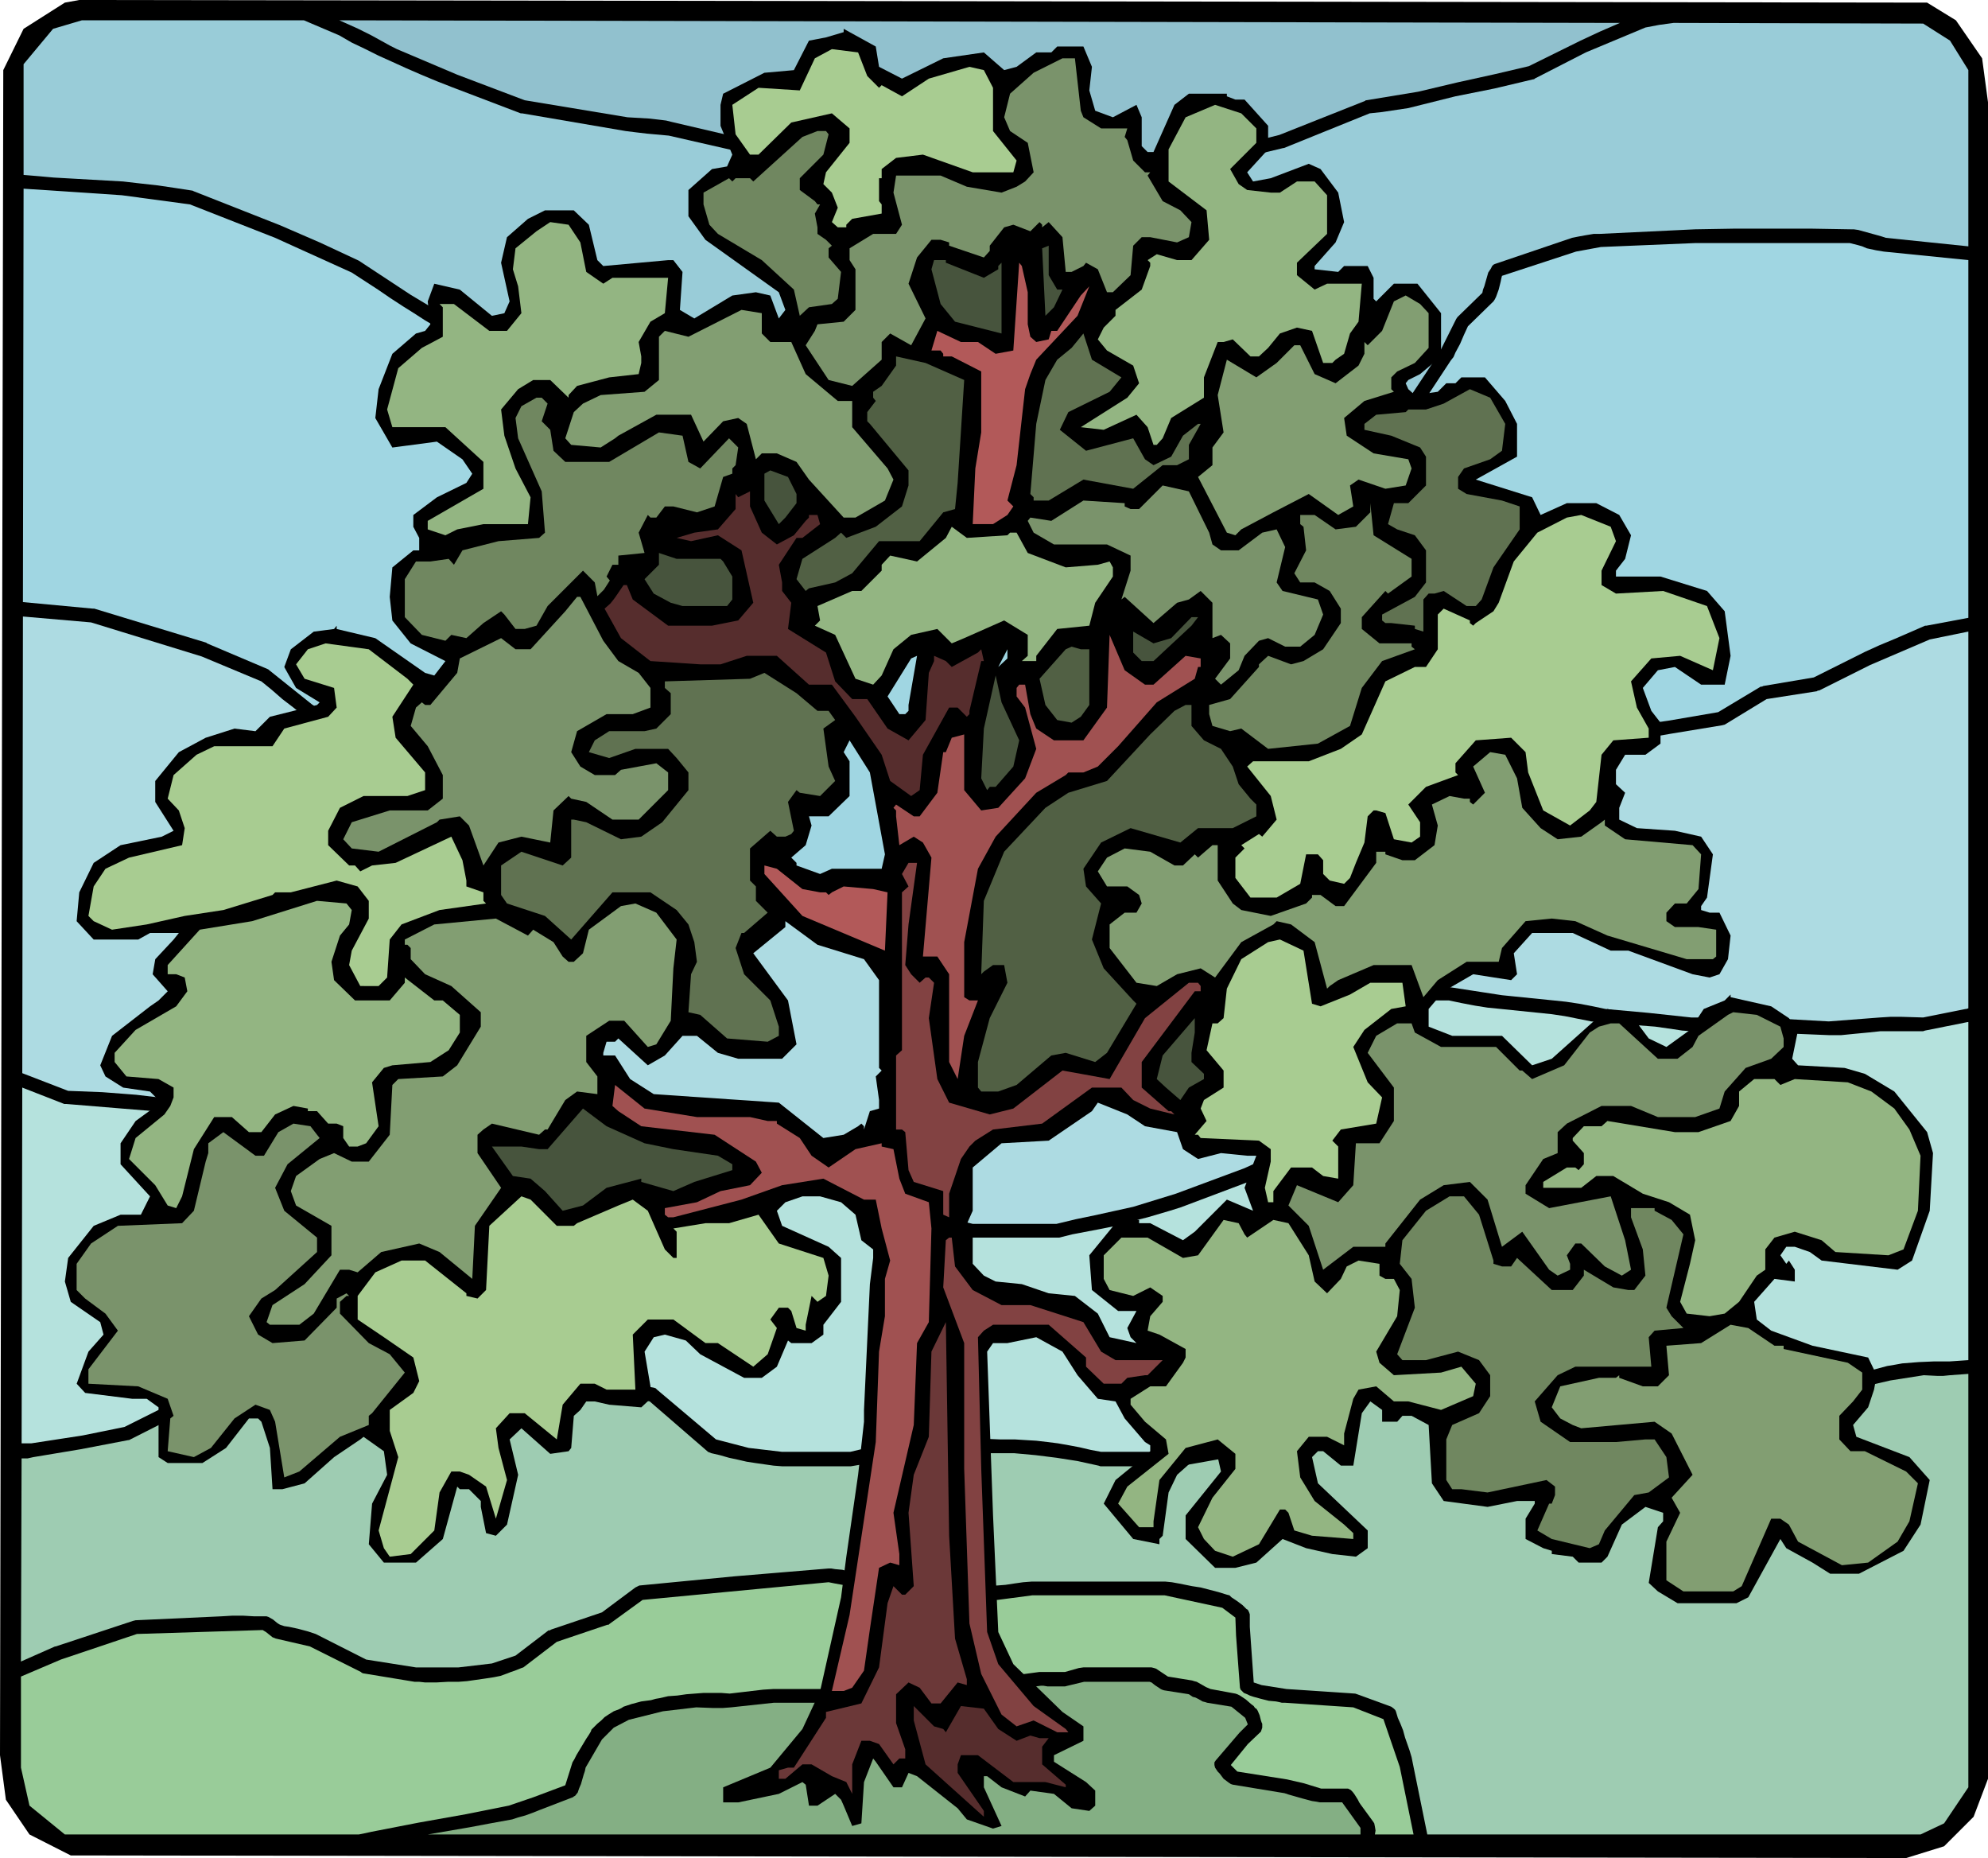
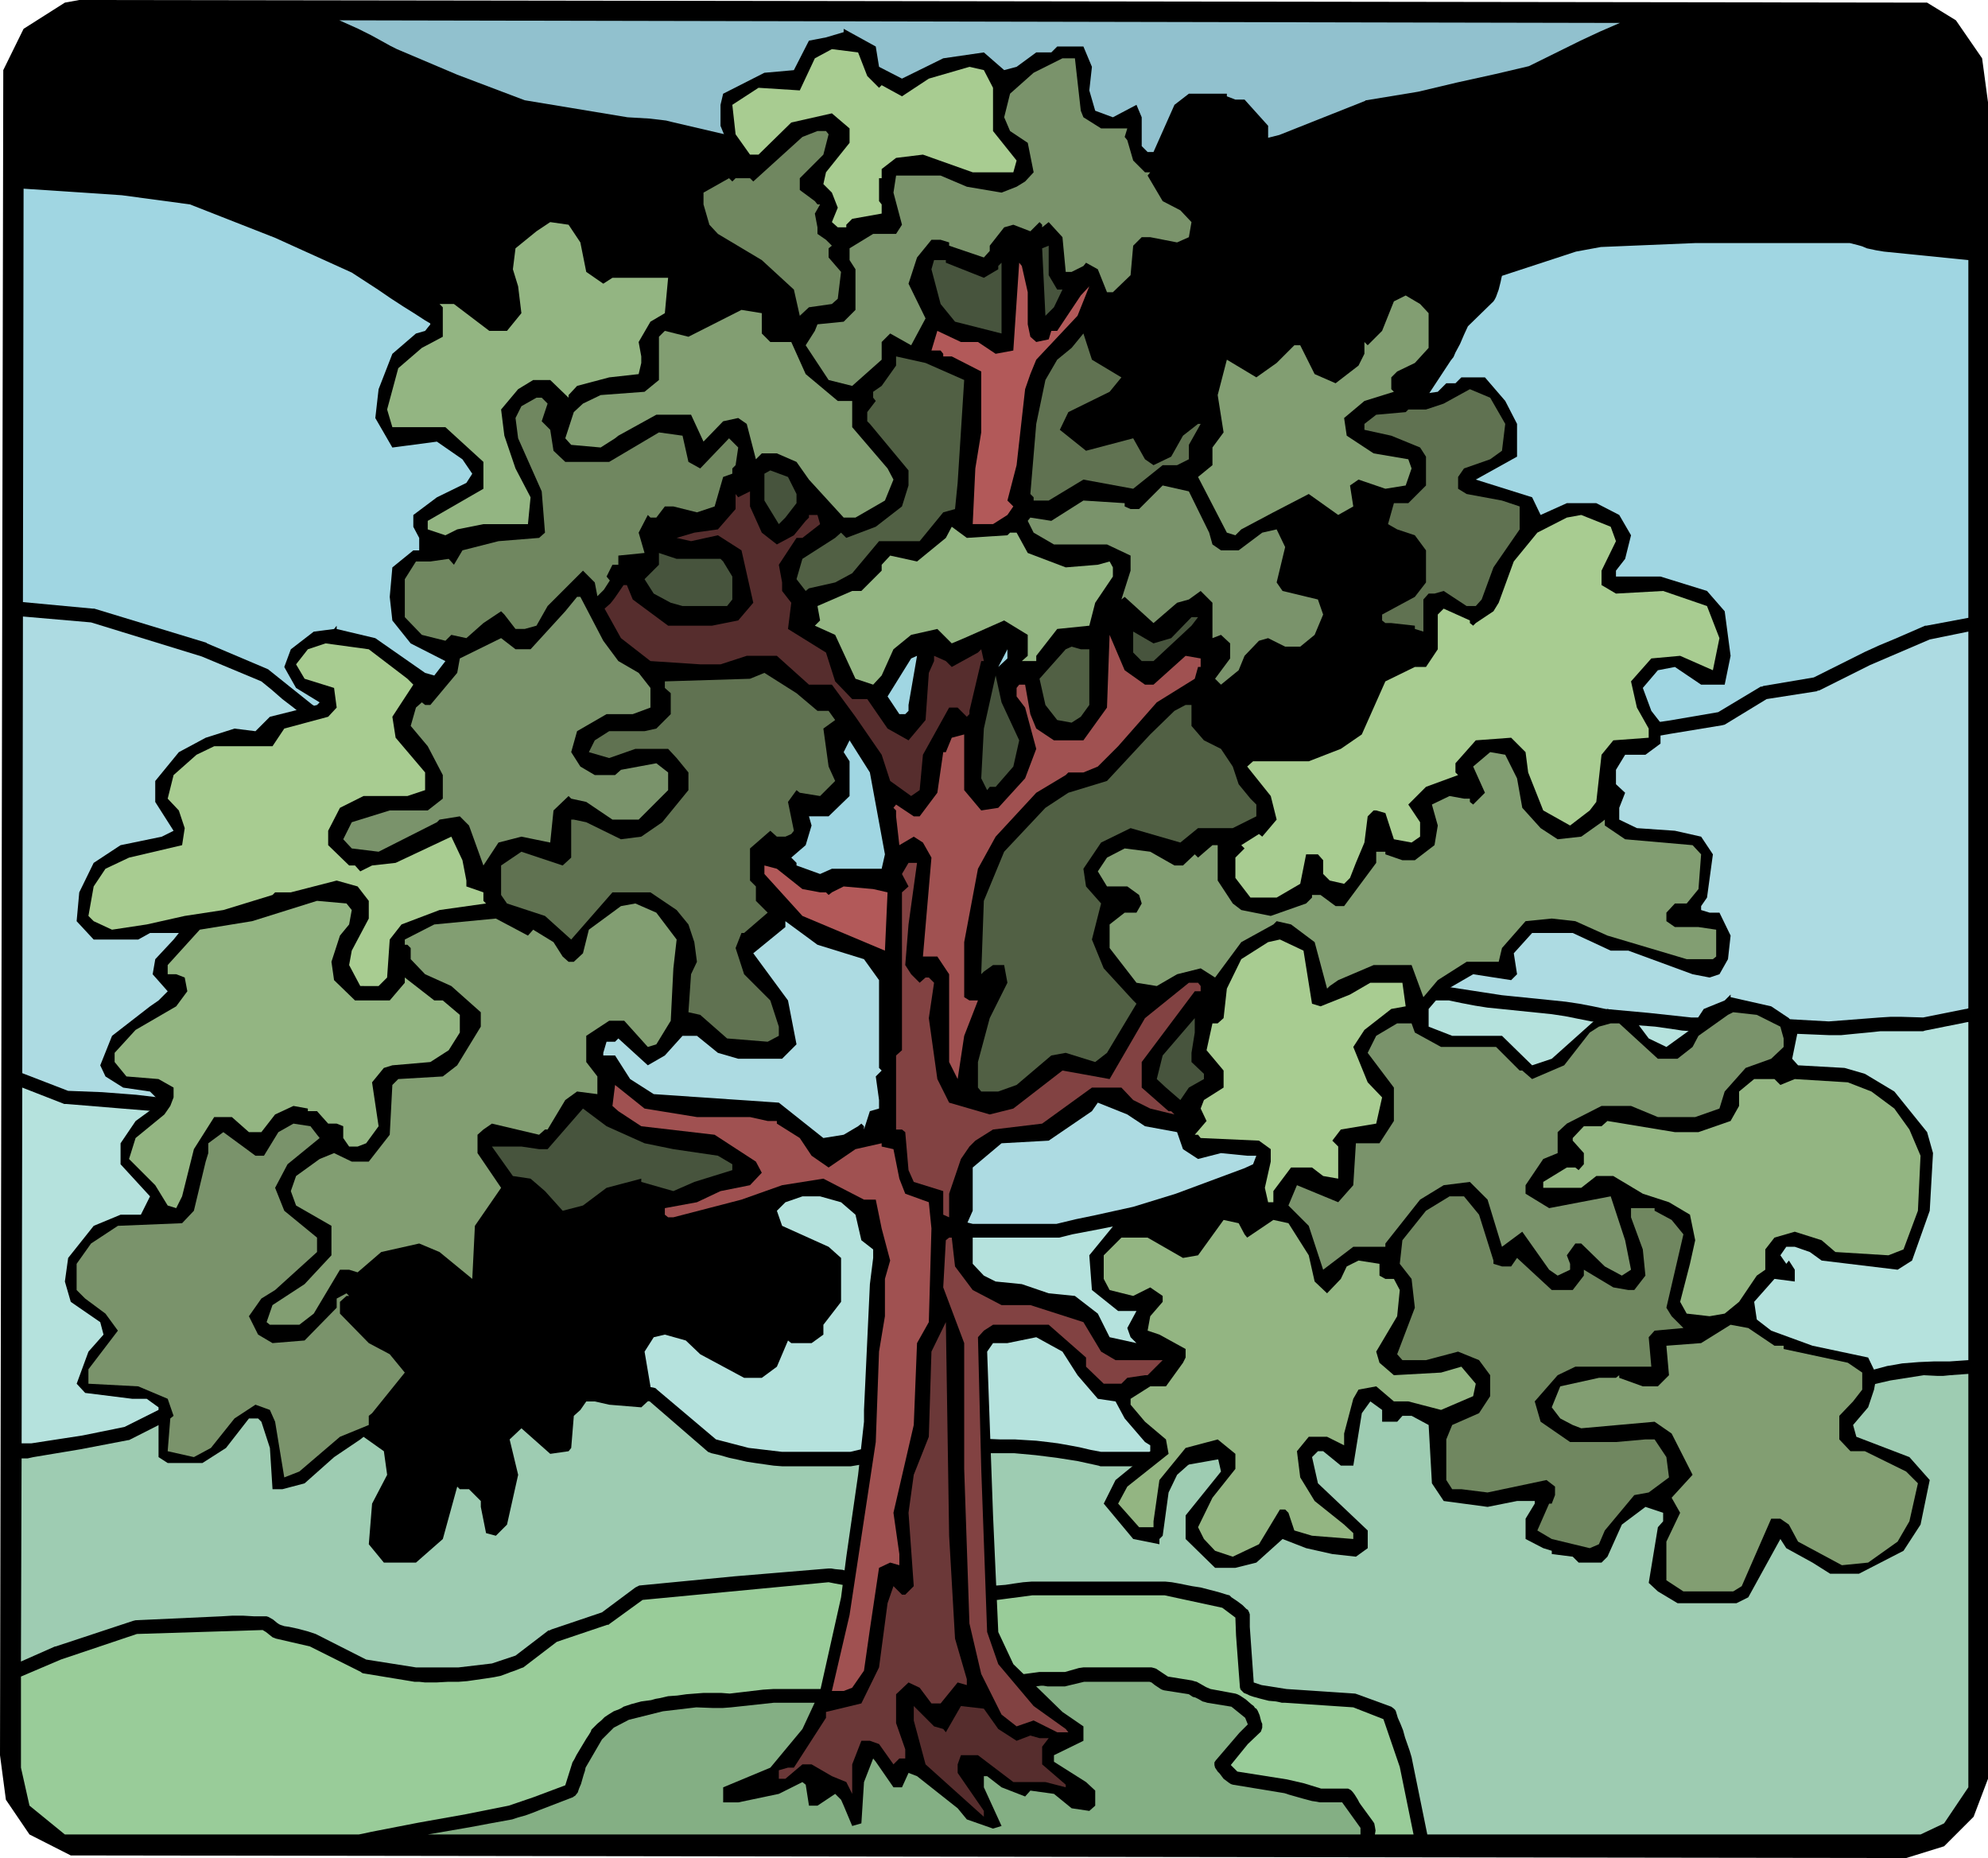
<svg xmlns="http://www.w3.org/2000/svg" xmlns:ns1="http://sodipodi.sourceforge.net/DTD/sodipodi-0.dtd" xmlns:ns2="http://www.inkscape.org/namespaces/inkscape" version="1.0" width="129.766mm" height="121.257mm" id="svg65" ns1:docname="Tree 206.wmf">
  <ns1:namedview id="namedview65" pagecolor="#ffffff" bordercolor="#000000" borderopacity="0.25" ns2:showpageshadow="2" ns2:pageopacity="0.0" ns2:pagecheckerboard="0" ns2:deskcolor="#d1d1d1" ns2:document-units="mm" />
  <defs id="defs1">
    <pattern id="WMFhbasepattern" patternUnits="userSpaceOnUse" width="6" height="6" x="0" y="0" />
  </defs>
  <path style="fill:#000000;fill-opacity:1;fill-rule:evenodd;stroke:none" d="m 482.537,5.01 6.464,9.373 1.454,10.827 V 438.74 l -3.555,9.373 -7.272,7.272 -9.373,2.909 L 17.453,457.647 7.272,452.476 1.454,443.912 0,432.923 0.808,17.291 5.818,7.11 15.998,0.646 19.554,0 475.427,0.646 Z" id="path1" />
  <path style="fill:#84af84;fill-opacity:1;fill-rule:evenodd;stroke:none" d="M 335.643,452.476 H 105.525 l 10.342,-1.778 5.171,-0.97 5.333,-0.97 1.454,-0.485 1.778,-0.485 1.778,-0.646 1.616,-0.646 8.403,-3.232 0.162,-0.162 0.323,-0.162 0.646,-0.808 0.323,-0.97 0.485,-1.131 0.646,-2.262 0.323,-0.97 0.162,-0.808 4.04,-6.949 2.909,-2.909 3.717,-1.939 8.403,-2.101 8.242,-0.97 4.202,0.162 h 2.262 l 2.101,-0.162 10.504,-1.131 h 31.835 0.323 l 18.907,-3.07 h 1.454 1.778 1.616 1.454 l 8.565,-1.131 h 0.646 l 0.97,0.162 h 1.778 1.778 0.808 l 0.646,-0.162 4.04,-0.97 h 16.16 l 0.485,0.162 0.808,0.646 0.485,0.323 0.97,0.646 0.323,0.162 0.485,0.162 6.141,0.97 0.97,0.646 0.646,0.162 0.646,0.323 1.131,0.646 0.646,0.162 0.485,0.162 5.979,0.97 3.394,2.747 0.646,1.616 -2.101,2.101 -1.939,2.262 -1.939,2.262 -1.939,2.262 -0.323,0.485 v 0.646 l 0.162,0.646 0.323,0.485 0.323,0.485 0.485,0.485 0.97,1.293 1.293,0.97 0.485,0.323 0.485,0.162 12.766,2.101 0.97,0.323 1.131,0.323 2.262,0.646 2.424,0.646 1.131,0.162 0.808,0.162 h 5.494 l 4.525,6.302 z" id="path2" />
  <path style="fill:#99cc99;fill-opacity:1;fill-rule:evenodd;stroke:none" d="m 348.732,452.476 h -9.534 l 0.162,-0.97 -0.162,-0.97 -0.162,-0.808 -0.323,-0.485 -3.07,-4.202 -0.323,-0.485 -0.323,-0.646 -0.808,-1.293 -0.485,-0.646 -0.485,-0.485 -0.646,-0.323 h -0.485 -6.141 l -4.202,-1.293 -2.101,-0.485 -2.101,-0.485 -12.282,-1.939 -1.616,-1.616 4.202,-5.171 3.232,-3.07 0.162,-0.485 0.162,-0.485 v -0.485 -0.485 l -0.162,-0.323 -0.162,-0.485 -0.323,-1.293 -0.485,-1.131 -0.323,-0.485 -0.323,-0.162 -0.323,-0.485 -0.646,-0.485 -1.293,-1.131 -1.454,-0.97 -0.646,-0.323 -0.485,-0.162 -6.141,-1.131 -1.131,-0.485 -1.131,-0.646 -1.131,-0.646 -0.646,-0.162 -0.485,-0.162 -5.979,-0.97 -0.485,-0.323 -0.485,-0.323 -0.97,-0.646 -0.97,-0.646 -0.485,-0.162 -0.646,-0.162 H 267.286 l -1.131,0.162 -1.131,0.323 -1.131,0.323 -1.131,0.323 h -1.454 -1.616 -1.778 -1.454 l -8.403,1.131 -1.616,-0.162 h -1.778 -1.616 l -1.454,0.162 -19.069,3.07 h -31.674 l -2.586,0.162 -5.494,0.646 -2.747,0.323 -2.101,-0.162 h -2.262 -2.101 l -2.101,0.162 -2.101,0.162 -2.262,0.323 -2.262,0.162 -2.101,0.485 -0.97,0.162 -1.131,0.323 -2.424,0.323 -2.424,0.646 -0.97,0.323 -0.97,0.323 -0.485,0.323 -0.646,0.323 -1.293,0.485 -1.293,0.808 -0.485,0.323 -0.485,0.323 -0.808,0.808 -0.97,0.808 -0.97,0.97 -0.485,0.485 -0.162,0.485 -0.485,0.808 -0.646,0.97 -2.424,4.04 -0.485,0.97 -0.485,0.808 -1.778,5.656 -7.757,2.909 -6.141,2.101 -10.504,2.101 -11.797,2.101 -11.635,2.262 -1.454,0.323 -1.616,0.323 H 15.998 l -8.726,-7.11 -2.101,-9.373 v -22.462 l 9.858,-4.202 18.746,-6.302 31.027,-0.97 0.808,0.485 0.808,0.646 0.808,0.646 0.808,0.323 8.403,1.939 12.605,6.302 0.162,0.162 0.323,0.162 12.766,2.101 h 1.131 l 1.454,0.162 h 2.747 l 2.909,-0.162 h 1.293 1.293 l 2.101,-0.162 4.525,-0.646 2.101,-0.323 0.808,-0.162 0.808,-0.162 1.778,-0.646 0.808,-0.323 0.97,-0.323 0.808,-0.323 0.808,-0.323 0.485,-0.162 8.242,-6.302 12.443,-4.202 h 0.323 l 0.162,-0.162 8.242,-5.979 45.894,-4.363 1.616,0.323 1.778,0.323 1.616,0.323 1.616,0.162 h 8.242 l 0.97,0.162 1.131,0.323 2.262,0.808 2.262,0.485 1.131,0.162 0.97,0.162 h 8.08 l 1.778,0.646 0.97,0.323 0.808,0.162 h 3.232 1.778 1.454 l 8.565,-1.131 h 32.643 l 14.221,3.07 3.232,2.424 0.162,4.363 0.323,4.363 0.323,4.363 0.323,4.202 0.162,0.485 0.485,0.485 0.323,0.323 0.808,0.323 0.646,0.323 0.97,0.323 1.778,0.485 1.939,0.485 1.778,0.162 0.808,0.162 0.646,0.162 h 0.485 0.323 l 16.806,1.131 7.434,2.909 4.04,11.797 z" id="path3" />
  <path style="fill:#9eccb2;fill-opacity:1;fill-rule:evenodd;stroke:none" d="m 485.607,338.872 v 101.969 l -5.979,8.888 -5.818,2.747 H 352.126 l -3.555,-17.453 -0.323,-1.616 -0.485,-1.616 -1.131,-3.232 -0.485,-1.778 -0.646,-1.616 -0.646,-1.454 -0.485,-1.616 -0.162,-0.323 -0.323,-0.323 -0.646,-0.485 -8.403,-3.07 -0.485,-0.162 -16.968,-1.131 -6.141,-0.97 -1.939,-0.646 -0.97,-13.736 v -3.07 l -0.162,-0.485 -0.162,-0.323 -0.162,-0.323 -0.323,-0.162 -0.485,-0.485 -0.485,-0.485 -1.293,-0.97 -1.454,-0.97 -0.485,-0.485 -0.646,-0.162 -2.101,-0.646 -4.363,-1.131 -2.101,-0.323 -0.808,-0.162 -0.808,-0.162 -1.616,-0.323 -1.778,-0.323 -1.616,-0.162 v 0 h -32.966 v 0 l -2.101,0.162 -2.262,0.323 -2.101,0.323 -2.101,0.162 h -5.979 l -0.808,-0.162 -0.97,-0.323 -0.808,-0.323 -0.808,-0.162 v 0 h -8.403 v 0 l -0.97,-0.162 -0.97,-0.485 -2.424,-0.646 -2.424,-0.646 -0.97,-0.162 h -0.97 -8.403 l -0.646,-0.162 -0.808,-0.162 -1.778,-0.485 -1.778,-0.162 -0.97,-0.162 h -0.646 l -11.635,0.97 -11.635,0.97 -23.432,2.262 -0.97,0.485 -8.242,6.141 -12.443,4.202 -0.323,0.162 -0.323,0.162 v -0.162 l -8.242,6.302 -5.818,1.939 -8.242,0.97 h -10.504 l -12.282,-1.939 -12.443,-6.302 -0.97,-0.323 -0.97,-0.323 -2.424,-0.646 -2.262,-0.485 -1.131,-0.162 -0.97,-0.323 -0.323,-0.162 -0.485,-0.323 -0.97,-0.808 -1.131,-0.646 -0.485,-0.162 h -0.485 -2.586 l -2.747,-0.162 h -2.586 l -2.747,0.162 -21.17,0.97 -0.646,0.162 -19.069,6.302 h -0.162 l -8.403,3.717 0.162,-50.096 h 1.454 l 1.454,-0.323 11.635,-1.939 11.797,-2.262 h 0.162 l 0.323,-0.162 12.443,-6.302 12.443,-2.101 2.747,-0.162 2.747,-0.162 2.747,-0.323 2.424,-0.323 10.666,-2.101 12.443,-0.97 h 46.702 l 10.504,0.97 12.282,2.101 14.382,12.443 0.808,0.323 2.101,0.485 2.262,0.646 2.262,0.485 2.101,0.485 2.101,0.323 2.262,0.323 2.262,0.323 2.101,0.162 h 16.968 l 0.97,-0.162 0.97,-0.162 2.424,-0.485 2.424,-0.808 0.97,-0.323 0.97,-0.323 h 1.616 l 1.616,0.162 h 1.616 l 1.454,-0.162 10.504,-0.97 h 14.706 l 5.333,0.485 5.171,0.646 5.171,0.808 5.171,1.131 0.485,0.162 h 19.069 0.323 l 12.766,-2.262 0.646,-0.162 18.907,-12.605 10.342,-2.101 h 0.162 l 0.323,-0.162 12.282,-6.141 20.846,-2.101 h 6.141 l 22.139,7.434 3.717,0.97 3.717,0.808 3.878,0.808 3.717,0.485 1.616,0.162 h 3.394 1.454 l 0.808,0.162 0.808,0.162 1.939,0.323 1.778,0.323 0.808,0.162 0.808,-0.162 25.533,-4.202 2.101,-0.162 2.101,-0.323 2.262,-0.162 2.101,-0.485 8.403,-1.939 8.242,-1.293 3.232,0.162 h 1.616 l 1.616,-0.162 z" id="path4" />
  <path style="fill:#b5e2dd;fill-opacity:1;fill-rule:evenodd;stroke:none" d="m 485.607,252.094 v 83.385 l -4.686,0.323 h -3.878 l -3.717,0.162 -4.04,0.323 -1.778,0.323 -1.939,0.323 -8.403,2.262 -8.403,1.131 -8.403,1.293 -16.806,2.747 -1.616,-0.323 -1.616,-0.323 -1.616,-0.162 -1.454,-0.162 h -6.302 l -6.141,-1.131 -8.403,-2.101 -22.462,-7.434 h -0.485 l -0.808,-0.162 h -2.101 -1.939 l -0.97,0.162 h -0.646 l -21.17,2.101 -0.646,0.162 -12.605,6.302 -10.342,2.101 -0.323,0.162 h -0.323 l -18.907,12.605 -12.12,1.939 h -18.907 l -2.586,-0.485 -2.747,-0.646 -2.586,-0.485 -2.747,-0.485 -2.586,-0.323 -2.747,-0.323 -2.747,-0.162 -2.586,-0.162 h -3.717 l -3.878,-0.162 h -3.878 -1.778 l -1.778,0.162 -10.504,0.97 h -1.616 -1.778 -1.939 -0.808 l -0.646,0.162 -8.242,1.939 h -16.806 l -8.242,-0.97 -8.08,-2.101 -14.544,-12.281 -0.323,-0.323 -0.485,-0.162 -6.464,-1.131 -3.232,-0.646 -3.232,-0.323 -2.586,-0.323 -2.747,-0.323 -2.747,-0.323 h -2.586 -46.864 -3.07 l -3.394,0.323 -3.232,0.323 -3.232,0.323 -2.586,0.323 -5.333,1.131 -2.747,0.646 -2.586,0.323 -2.747,0.162 -2.747,0.162 -2.586,0.485 -12.766,2.101 h -0.323 l -0.162,0.162 -12.605,6.302 -10.342,2.101 -12.605,1.939 H 5.333 l 0.162,-87.748 10.342,4.04 h 0.485 l 13.736,1.131 13.898,1.131 13.736,1.454 13.736,1.616 h 0.323 19.069 l 3.07,0.323 3.232,0.323 3.394,0.323 3.07,0.162 h 12.766 l 6.949,0.646 6.787,0.485 13.736,0.97 3.07,0.646 3.232,0.646 3.394,0.485 3.07,0.323 17.13,1.131 16.968,0.97 4.202,0.162 h 4.363 4.363 l 4.202,-0.162 h 0.485 l 9.05,-3.07 9.05,-3.394 2.262,-0.97 1.131,-0.485 0.97,-0.646 6.141,-2.101 4.363,-0.97 4.202,-0.97 4.363,-1.131 4.04,-1.293 0.808,-0.162 0.808,-0.162 2.101,-0.646 1.131,-0.323 0.97,-0.323 0.808,-0.323 0.485,-0.485 6.302,-6.302 8.08,-6.141 7.272,-1.939 7.272,-2.101 7.434,-1.778 3.717,-0.808 3.555,-0.646 10.504,-1.131 2.101,0.162 h 1.131 1.131 l 2.262,0.162 2.101,-0.323 8.403,-0.97 h 8.242 l 1.616,0.323 1.616,0.323 1.778,0.323 h 1.454 10.504 l 3.07,0.646 3.394,0.646 3.07,0.485 3.232,0.323 12.605,1.293 3.232,0.485 3.232,0.646 3.232,0.646 3.232,0.323 v 0 l 12.605,0.97 2.262,0.323 2.262,0.323 2.101,0.323 2.262,0.162 h 10.504 l 23.432,0.97 h 1.454 1.616 l 3.232,-0.323 3.394,-0.323 3.07,-0.323 h 10.504 l 0.485,-0.162 10.504,-2.101 z" id="path5" />
  <path style="fill:#addbe2;fill-opacity:1;fill-rule:evenodd;stroke:none" d="m 485.607,155.781 v 92.919 l -0.485,0.162 h -0.162 l -10.504,2.101 -5.333,-0.162 h -2.747 l -2.586,0.162 -12.605,0.97 -11.635,-0.646 -5.979,-0.162 -5.656,-0.162 h -10.666 l -10.504,-1.131 -10.666,-0.97 -3.07,-0.646 -3.394,-0.646 -3.232,-0.485 -3.07,-0.323 -12.766,-1.293 -12.605,-1.939 -1.131,-0.162 -1.293,-0.162 -5.818,0.162 h -1.454 -1.131 l -1.616,-0.162 -1.616,-0.323 -1.778,-0.323 -1.454,-0.162 h -2.262 l -2.101,-0.162 h -2.262 l -2.101,0.162 -8.403,0.97 h -2.101 -2.262 -2.262 -1.939 l -4.202,0.485 -4.525,0.485 -4.363,0.485 -2.101,0.485 -2.101,0.323 -5.818,1.454 -5.979,1.616 -11.635,3.394 -0.323,0.162 h -0.323 l -0.97,0.808 -1.131,0.808 -2.262,1.616 -2.262,1.616 -1.131,0.97 -0.97,0.808 -5.979,5.979 -5.979,2.101 -4.202,0.97 -4.363,0.97 -4.202,0.97 -4.202,1.293 -1.616,0.485 -3.394,1.131 -1.616,0.646 -4.202,2.101 -8.242,3.07 -9.373,3.07 h -16.645 l -19.069,-1.131 -14.867,-0.97 v 0 l -3.07,-0.485 -3.394,-0.808 -3.232,-0.485 -1.616,-0.162 -1.454,-0.162 -16.968,-0.97 -2.747,-0.323 -5.494,-0.646 -2.586,-0.162 h -12.766 l -1.454,-0.162 -1.616,-0.162 -3.232,-0.323 -3.232,-0.323 -3.232,-0.162 H 71.75 l -9.534,-1.131 -9.534,-0.97 -9.534,-0.97 -9.534,-1.131 -4.202,-0.323 -4.202,-0.323 -8.403,-0.323 -11.312,-4.363 0.162,-112.634 16.806,1.454 27.31,8.403 14.706,6.141 2.586,2.101 2.586,2.262 2.747,2.101 2.586,2.101 3.232,2.101 3.07,2.262 3.394,2.101 3.232,1.939 19.069,10.666 0.323,0.162 21.17,8.403 0.162,0.162 21.331,6.302 0.162,0.162 h 0.162 l 4.848,0.323 4.848,0.323 4.848,0.162 4.686,0.162 h 10.666 0.97 l 0.97,-0.323 2.424,-0.485 2.424,-0.646 1.131,-0.323 0.97,-0.323 0.646,-0.323 8.08,-6.141 8.242,-2.101 0.485,-0.162 0.323,-0.162 5.979,-6.141 29.25,-6.141 17.938,-1.778 8.888,-0.646 9.05,-0.808 16.968,-1.131 h 76.437 l 6.464,-0.162 6.302,-0.162 6.464,-0.323 3.232,-0.162 3.232,-0.162 1.778,-0.162 1.778,-0.162 4.04,-0.646 3.717,-0.646 3.717,-0.646 12.766,-2.101 0.646,-0.162 v 0 l 10.342,-6.302 12.443,-1.939 0.162,-0.162 h 0.323 l 12.605,-6.302 14.706,-6.302 z" id="path6" />
  <path style="fill:#a0d6e2;fill-opacity:1;fill-rule:evenodd;stroke:none" d="m 485.607,64.155 v 88.233 l -10.342,1.939 h -0.162 -0.162 l -7.434,3.232 -3.878,1.616 -3.555,1.616 -12.605,6.302 -12.443,2.101 -0.323,0.162 h -0.323 l -10.504,6.302 -12.282,2.101 -14.867,2.101 -25.371,0.97 h -76.437 -0.162 l -10.181,0.646 -10.019,0.646 -10.181,0.808 -10.181,1.131 -3.07,0.162 -3.232,0.162 -3.394,0.323 -1.616,0.162 -1.454,0.162 -14.867,3.232 -14.867,3.232 -0.485,0.162 -0.323,0.323 -6.141,5.979 -7.918,2.101 -0.323,0.162 h -0.323 l -8.242,6.302 -8.08,1.939 h -10.342 l -18.907,-0.97 -21.008,-6.302 -21.008,-8.565 -19.069,-10.504 -12.605,-8.403 -10.504,-8.403 -0.162,-0.162 -0.323,-0.162 -14.867,-6.302 -0.162,-0.162 -27.634,-8.403 h -0.323 L 5.656,148.509 5.818,46.54 l 24.24,1.616 16.806,2.262 21.008,8.242 18.907,8.565 3.232,2.101 3.232,2.101 3.07,2.101 3.232,2.101 2.586,1.616 2.747,1.778 2.747,1.616 1.293,0.808 1.454,0.646 21.17,9.696 10.666,4.686 10.666,4.686 12.605,6.464 0.485,0.162 h 0.323 29.734 l 0.485,-0.162 3.717,-0.97 3.717,-0.97 3.717,-0.97 3.717,-1.131 6.302,-0.808 6.302,-0.808 12.605,-1.616 25.533,-2.101 h 25.21 l 24.402,1.778 12.282,1.131 12.12,1.293 1.293,0.162 h 1.616 6.141 l 2.909,-0.162 h 0.485 l 0.323,-0.162 0.646,-0.646 8.403,-12.766 0.646,-0.808 0.485,-1.131 1.131,-2.101 0.97,-2.262 0.97,-2.101 6.302,-6.141 0.323,-0.485 0.323,-0.646 0.646,-1.778 0.485,-1.939 0.162,-0.808 0.162,-0.646 18.261,-5.979 6.141,-1.131 23.27,-0.97 h 38.138 l 1.939,0.485 1.131,0.323 1.131,0.485 2.262,0.485 0.97,0.162 0.97,0.162 z" id="path7" />
  <path style="fill:#91c1ce;fill-opacity:1;fill-rule:evenodd;stroke:none" d="m 83.709,5.01 315.928,0.646 -4.848,2.101 -4.848,2.262 -12.766,6.302 -8.242,1.939 -9.534,2.101 -9.534,2.262 -12.766,2.101 h -0.162 l -0.162,0.162 -21.17,8.403 -8.403,2.101 -21.17,4.202 -10.342,0.97 h -42.339 l -19.069,-0.97 -16.806,-2.101 -31.835,-7.434 -1.293,-0.323 -1.293,-0.162 -2.747,-0.323 -2.747,-0.162 -2.747,-0.162 L 129.441,24.725 112.797,18.422 97.929,12.12 96.313,11.312 94.859,10.504 91.627,8.726 88.395,7.11 85.163,5.656 Z" id="path8" />
-   <path style="fill:#99ccd8;fill-opacity:1;fill-rule:evenodd;stroke:none" d="m 481.083,10.019 4.525,7.272 v 43.47 l -20.362,-2.101 -0.97,-0.323 -1.131,-0.323 -4.686,-1.293 -1.131,-0.162 h -0.808 l -9.534,-0.162 h -9.696 -9.534 l -9.534,0.162 -23.594,1.131 h -0.646 -0.808 l -1.939,0.323 -1.778,0.323 -0.808,0.162 -0.808,0.162 -19.069,6.464 -0.323,0.162 -0.323,0.323 -0.323,0.646 -0.646,0.97 -0.323,1.131 -0.323,1.131 -0.323,1.131 -0.323,0.808 -0.162,0.808 -6.141,5.979 -0.323,0.485 -4.202,8.403 -7.918,11.958 h -10.666 l -12.12,-1.293 -12.282,-1.131 -12.282,-0.97 -12.282,-0.808 h -25.533 -0.162 l -6.464,0.485 -6.464,0.323 -6.302,0.485 -6.302,0.808 -14.867,2.101 -10.504,0.97 -0.808,0.162 -0.808,0.162 -1.778,0.646 -1.778,0.646 -0.808,0.323 -0.808,0.323 -8.242,2.101 h -29.088 l -6.302,-3.232 -3.07,-1.616 -3.07,-1.454 L 139.299,91.788 111.827,79.022 101.323,72.719 88.557,64.316 88.234,64.155 78.861,59.792 74.013,57.691 69.165,55.59 47.834,47.187 47.51,47.025 43.309,46.379 38.946,45.732 34.582,45.248 30.381,44.763 13.251,43.793 11.474,43.632 9.696,43.47 5.818,43.147 V 15.837 L 13.09,7.11 20.2,5.01 h 54.782 l 8.726,3.717 3.07,1.778 3.394,1.616 3.232,1.616 3.232,1.454 3.555,1.616 3.717,1.616 3.878,1.616 3.717,1.454 16.968,6.464 h 0.323 l 25.533,4.363 2.586,0.323 2.747,0.323 5.333,0.485 31.835,7.272 h 0.162 l 9.05,1.293 9.05,0.97 4.525,0.323 4.525,0.323 4.525,0.323 h 4.686 42.501 1.131 1.293 l 2.909,-0.323 2.909,-0.323 1.454,-0.162 1.131,-0.323 15.029,-2.909 7.434,-1.616 7.434,-1.778 h 0.162 l 21.17,-8.565 3.07,-0.323 3.232,-0.485 3.232,-0.485 3.232,-0.808 8.403,-2.101 4.848,-0.97 4.848,-0.97 9.534,-2.262 h 0.162 l 0.162,-0.162 12.605,-6.464 14.706,-6.141 3.394,-0.646 3.555,-0.485 61.57,0.162 z" id="path9" />
  <path style="fill:#000000;fill-opacity:1;fill-rule:evenodd;stroke:none" d="m 216.867,16.483 5.656,2.909 10.181,-5.01 10.019,-1.454 5.01,4.363 3.07,-0.808 4.848,-3.555 h 3.717 l 1.454,-1.454 h 6.464 l 2.101,5.01 -0.646,5.818 1.454,5.01 4.363,1.616 5.818,-3.07 1.293,3.07 v 7.11 l 1.454,1.454 h 1.454 l 5.171,-11.635 3.555,-2.747 h 9.373 v 0.646 l 2.101,0.808 h 2.262 l 5.818,6.464 v 5.818 l -5.171,5.656 1.454,2.262 4.363,-0.808 9.373,-3.555 2.909,1.293 4.363,5.818 1.454,7.272 -2.101,5.01 -5.171,5.818 v 0.808 l 5.818,0.646 1.454,-1.454 h 5.818 l 1.454,2.909 v 5.171 l 0.646,0.646 4.363,-4.363 h 5.818 l 5.818,7.272 V 87.91 l -5.171,4.363 -2.909,1.454 -0.646,0.808 0.646,1.454 1.616,1.454 5.656,-0.808 2.101,-2.101 h 2.262 l 1.454,-1.454 h 5.818 l 5.01,5.818 2.909,5.656 v 8.08 l -10.181,5.656 13.898,4.363 2.101,4.363 6.464,-2.909 h 7.272 l 5.656,2.909 2.909,5.01 -1.454,5.818 -2.262,2.909 v 1.454 h 10.989 l 11.474,3.555 4.363,5.01 1.454,10.989 -1.454,7.11 h -5.818 l -6.464,-4.363 -4.202,0.808 -3.717,4.363 2.101,5.656 2.262,2.909 v 5.171 l -3.717,2.747 h -5.01 l -2.262,3.717 v 3.555 l 2.262,2.101 -1.454,3.717 v 2.909 l 4.363,2.101 9.373,0.646 6.464,1.454 2.909,4.363 -1.454,10.666 -1.454,2.101 v 0.97 l 2.101,0.646 h 2.424 l 2.747,5.656 -0.646,5.818 -2.101,3.717 -2.424,0.808 -4.202,-0.808 -15.837,-5.818 h -4.363 l -9.373,-4.363 h -10.019 l -4.525,5.01 0.808,5.171 -1.454,1.454 -9.373,-1.454 -7.272,4.202 -3.717,4.363 v 4.363 l 5.818,2.262 h 12.282 l 7.434,7.272 4.848,-1.616 13.736,-12.281 5.818,1.454 4.363,5.818 4.363,2.101 5.818,-4.202 3.394,-5.171 5.171,-2.101 1.454,-1.454 v 0.646 l 10.019,2.262 4.363,2.909 2.262,2.909 -1.454,7.11 1.454,1.616 11.474,0.646 5.01,1.454 7.272,4.363 8.08,10.019 1.454,5.171 -0.808,14.221 -4.363,12.281 -3.555,2.262 -18.746,-2.262 -2.909,-2.101 -3.717,-1.293 h -2.101 l -1.454,2.101 1.454,2.101 0.646,-0.808 1.454,2.262 v 2.909 l -5.01,-0.646 -5.01,5.656 0.646,4.363 3.555,2.747 10.181,3.717 13.736,2.909 2.101,4.363 -0.646,3.555 -1.454,4.363 -3.717,4.363 0.808,2.909 13.09,5.01 5.01,5.656 -2.262,10.989 -4.202,6.464 -10.989,5.656 h -7.11 l -4.363,-2.747 -6.464,-3.555 -1.454,-2.262 -7.918,14.382 -2.909,1.454 h -14.544 l -4.848,-2.909 -2.262,-2.101 2.262,-13.736 1.293,-1.454 v -2.101 l -4.363,-1.454 -5.818,4.363 -3.555,7.918 -1.454,1.454 h -5.656 l -1.454,-1.454 -5.171,-0.646 v -0.808 l -2.101,-0.646 -4.363,-2.262 v -5.01 l 2.262,-3.717 v -0.646 h -4.363 l -7.272,1.454 -10.827,-1.454 -2.909,-4.363 -0.808,-14.382 -4.202,-2.262 h -2.262 l -1.293,1.454 h -3.717 v -2.909 l -2.909,-2.101 -2.101,2.909 -2.101,12.928 h -3.07 l -4.363,-3.555 h -1.293 l -1.454,1.454 1.454,6.464 12.282,11.635 v 4.363 l -2.909,2.101 -5.818,-0.646 -6.464,-1.454 -5.818,-2.262 -6.464,5.818 -5.171,1.293 h -5.01 l -7.272,-7.11 v -5.818 l 8.726,-10.827 -0.808,-3.555 -2.101,-0.808 h -2.101 l -5.818,5.171 -2.101,4.363 -1.454,10.666 -0.808,0.808 v 1.293 l -6.464,-1.293 -7.272,-8.726 2.909,-5.818 7.918,-6.464 0.646,-0.646 v -1.454 l -1.293,-0.808 -5.01,-5.818 -2.262,-4.202 -4.363,-0.646 -5.01,-5.818 -3.717,-5.818 -6.464,-3.555 -7.11,1.454 h -3.555 l -1.454,2.101 1.454,40.4 1.293,28.765 3.717,7.918 12.12,11.797 5.171,3.555 v 3.555 l -7.272,3.555 v 1.616 l 7.918,5.01 2.262,2.101 v 3.717 l -1.454,1.293 -4.363,-0.646 -4.363,-3.555 -5.818,-0.808 -1.293,1.454 -5.818,-2.262 -3.555,-2.747 h -0.808 v 2.747 l 4.363,9.534 -2.101,0.646 -6.464,-2.262 -2.262,-2.747 -10.019,-7.918 -2.101,-0.808 -1.616,3.555 h -2.101 l -4.363,-6.302 -0.646,-0.808 -2.262,5.818 -0.646,10.181 -2.262,0.646 -2.101,-5.01 -0.646,-1.454 -1.454,-1.454 -4.363,2.909 h -2.101 l -0.808,-5.171 -0.808,-0.646 -5.818,2.909 -10.019,2.101 h -3.717 v -3.717 l 11.635,-4.848 7.918,-9.534 4.363,-9.373 5.171,-23.109 1.293,-10.019 2.909,-20.2 1.454,-13.089 v -2.909 l 1.454,-31.027 0.808,-6.464 v -2.101 l -2.909,-2.262 -1.454,-6.302 -3.555,-3.07 -5.171,-1.454 h -4.363 l -4.202,1.454 -2.101,2.101 1.293,3.717 11.474,5.171 3.07,2.747 v 10.827 l -4.363,5.656 v 2.424 l -2.909,2.101 h -5.01 l -0.808,-0.646 -2.747,6.464 -3.717,2.747 h -4.363 l -10.827,-5.818 -3.555,-3.394 -5.171,-1.454 -2.747,0.646 -2.262,3.555 1.454,8.565 v 3.07 l -2.262,2.101 -7.918,-0.646 -3.555,-0.808 h -2.101 l -1.454,2.101 -1.616,1.454 -0.646,7.918 -0.646,0.808 -4.525,0.646 -7.11,-6.302 -2.909,2.747 2.101,8.726 -2.747,12.281 -2.747,2.747 -2.424,-0.646 -1.293,-6.464 v -1.454 l -2.909,-2.909 h -2.262 l -0.646,-0.646 -3.555,12.928 -6.626,5.818 h -7.918 l -3.717,-4.525 0.808,-10.019 3.717,-7.11 -0.808,-5.818 -5.01,-3.555 -0.808,0.646 -6.464,4.363 -7.272,6.464 -5.494,1.454 h -2.424 l -0.646,-10.181 -2.101,-6.464 -0.808,-0.808 h -2.262 l -5.656,7.272 -5.818,3.717 h -8.565 l -2.262,-1.454 v -12.281 l -2.909,-2.101 h -3.555 l -11.635,-1.454 -2.101,-2.262 2.909,-7.918 3.717,-4.202 -0.808,-3.07 -7.272,-5.01 -1.454,-5.01 0.808,-5.818 6.302,-7.918 6.626,-2.747 h 5.01 l 2.262,-4.525 -7.272,-7.918 v -5.171 l 3.717,-5.494 4.202,-3.07 1.454,-2.101 -2.101,-2.101 -6.626,-0.97 -4.363,-2.747 -1.293,-2.747 2.909,-7.272 9.373,-7.272 2.101,-1.454 2.262,-2.262 -3.717,-4.202 0.646,-3.717 4.525,-4.848 1.293,-1.616 h -7.11 l -2.909,1.616 H 23.109 l -4.202,-4.525 0.646,-7.11 3.555,-7.272 6.626,-4.363 10.181,-2.101 2.909,-1.454 -4.525,-7.11 v -5.171 l 5.818,-7.11 6.626,-3.555 7.11,-2.262 5.171,0.646 3.555,-3.555 11.635,-2.909 0.646,-0.646 -5.818,-3.555 -2.101,-3.717 -0.808,-1.454 1.616,-4.363 5.656,-4.363 5.01,-0.646 0.646,-0.808 v 0.808 l 9.534,2.262 12.282,8.565 2.262,0.646 2.747,-3.555 -8.565,-4.363 -4.525,-5.656 -0.646,-5.818 0.646,-7.272 5.171,-4.202 h 1.454 v -3.07 l -1.454,-2.747 v -2.909 l 5.818,-4.363 7.272,-3.555 1.454,-2.262 -2.424,-3.555 -6.302,-4.363 -10.989,1.454 -4.202,-7.272 0.808,-7.11 3.394,-8.726 5.818,-5.01 2.262,-0.646 1.293,-1.616 -0.646,-5.656 1.616,-4.363 6.302,1.454 7.918,6.464 3.07,-0.646 1.293,-2.909 -2.101,-9.534 1.454,-6.302 5.171,-4.525 4.202,-2.101 h 7.11 l 3.717,3.555 2.101,8.726 1.454,1.454 15.998,-1.454 h 1.293 l 2.262,2.909 -0.646,9.373 3.555,2.101 9.373,-5.656 5.818,-0.808 3.555,0.808 2.101,5.656 1.616,-2.101 -1.616,-4.363 -18.099,-12.928 -4.202,-5.818 v -6.464 l 5.818,-5.171 3.717,-0.646 1.293,-2.909 -2.909,-7.11 v -5.171 l 0.646,-2.747 10.181,-5.171 7.272,-0.646 3.717,-7.272 4.202,-0.808 4.363,-1.293 V 7.11 l 7.918,4.363 z" id="path10" />
  <path style="fill:#a8cc91;fill-opacity:1;fill-rule:evenodd;stroke:none" d="m 213.958,18.745 2.909,2.909 0.646,-0.646 5.01,2.747 6.626,-4.363 10.019,-2.909 3.555,0.808 2.262,4.363 v 10.666 l 5.818,7.272 -0.808,2.909 h -10.019 l -12.282,-4.363 -6.626,0.808 -3.555,2.747 v 2.262 h -0.646 v 5.656 l 0.646,0.808 v 2.262 l -7.272,1.293 -1.454,1.454 v 0.646 h -2.101 l -1.454,-1.293 1.454,-3.555 -1.454,-3.717 -2.101,-2.101 0.646,-2.909 5.818,-7.272 V 31.673 l -4.363,-3.717 -10.019,2.262 -8.08,7.918 h -2.101 l -3.555,-5.01 -0.808,-7.272 6.464,-4.202 10.181,0.646 3.717,-7.918 4.202,-2.262 6.464,0.808 z" id="path11" />
  <path style="fill:#7a936b;fill-opacity:1;fill-rule:evenodd;stroke:none" d="m 266.64,27.31 0.646,1.616 4.363,2.747 h 6.464 l -0.646,2.101 0.646,0.808 1.454,5.01 2.909,2.909 h 1.293 l -0.646,0.808 3.717,6.302 4.363,2.262 2.747,2.909 -0.646,3.717 -2.909,1.293 -6.626,-1.293 h -2.101 l -2.101,2.101 -0.646,7.272 -4.363,4.202 h -1.454 l -2.262,-5.656 -2.909,-1.616 -0.646,0.808 -2.909,1.454 h -1.454 l -0.808,-8.565 -3.394,-3.717 -1.616,1.293 v -0.646 l -0.646,-0.646 -2.262,2.262 -4.202,-1.616 -2.262,0.646 -3.555,4.525 v 1.293 l -1.454,1.616 -8.565,-2.909 V 59.792 l -2.101,-0.646 h -2.262 l -3.555,4.363 -2.101,6.464 4.202,8.565 -3.555,6.626 -5.171,-2.909 -2.101,2.101 v 4.363 l -7.272,6.464 -5.818,-1.454 -5.656,-8.565 2.262,-3.555 0.646,-1.616 6.464,-0.646 2.909,-2.909 V 66.417 l -1.454,-2.262 v -2.909 l 5.818,-3.555 h 5.656 l 1.454,-2.262 -2.101,-7.918 0.646,-4.202 h 10.989 l 6.464,2.747 8.565,1.454 3.717,-1.454 2.101,-1.293 2.101,-2.262 -1.454,-7.272 -4.363,-2.909 -1.454,-3.394 1.454,-5.818 5.818,-5.171 7.11,-3.555 h 3.07 z" id="path12" />
-   <path style="fill:#93b582;fill-opacity:1;fill-rule:evenodd;stroke:none" d="m 309.948,31.673 v 3.555 l -6.464,6.464 2.101,3.717 2.101,1.454 5.818,0.646 h 2.262 l 4.202,-2.747 h 4.363 l 3.07,3.394 v 9.534 l -7.434,7.11 v 3.07 l 4.363,3.555 3.07,-1.454 h 8.565 l -0.808,9.373 -2.101,2.909 -1.454,5.01 -2.101,1.454 -0.808,0.808 h -2.262 l -2.747,-7.918 -3.717,-0.808 -4.202,1.454 -2.909,3.555 -2.262,2.101 h -2.101 l -4.363,-4.202 -2.262,0.646 h -1.454 l -3.394,8.726 v 5.01 l -8.08,5.01 -2.101,5.01 -1.454,1.616 h -0.808 l -1.454,-4.363 -2.747,-3.07 -8.08,3.717 -5.656,-0.646 11.474,-7.272 2.909,-3.555 -1.454,-4.363 -6.464,-3.717 -2.262,-2.747 1.454,-2.909 2.909,-2.909 v -1.454 l 6.464,-5.01 2.101,-5.818 v -0.808 l -0.646,-0.646 2.262,-1.454 5.01,1.454 h 3.555 l 4.363,-5.01 -0.646,-7.272 -9.373,-7.11 v -7.918 l 4.202,-7.918 7.272,-3.07 6.464,2.101 z" id="path13" />
  <path style="fill:#708760;fill-opacity:1;fill-rule:evenodd;stroke:none" d="m 204.424,33.128 -1.293,5.01 -5.818,5.818 v 2.909 l 3.717,2.747 0.646,0.808 h 0.646 l -1.293,2.262 0.646,3.394 v 1.616 l 2.101,1.454 1.454,1.454 -0.808,0.646 v 2.262 l 3.07,3.555 -0.808,6.626 -1.454,1.293 -5.656,0.808 -2.262,2.101 -1.454,-6.464 -7.918,-7.272 -10.827,-6.464 -2.101,-2.262 -1.454,-5.01 v -2.909 l 6.302,-3.555 0.808,0.808 0.808,-0.808 h 3.555 l 0.808,0.808 12.12,-10.989 3.717,-1.454 h 2.101 z" id="path14" />
  <path style="fill:#93b582;fill-opacity:1;fill-rule:evenodd;stroke:none" d="m 143.177,59.792 1.454,7.272 4.202,2.909 2.262,-1.454 h 13.736 l -0.808,8.726 -3.555,2.101 -2.909,5.01 0.646,3.555 v 1.616 l -0.646,2.747 -7.272,0.808 -7.918,2.101 -2.101,2.262 v 0.646 l -4.525,-4.363 h -4.202 l -3.717,2.262 -4.202,5.01 0.808,6.464 2.747,8.08 3.717,7.11 -0.646,6.626 h -10.989 l -6.464,1.293 -2.909,1.454 -4.363,-1.454 v -2.101 l 13.736,-7.918 v -6.626 l -9.373,-8.565 H 96.798 l -1.293,-4.363 2.747,-10.181 5.818,-5.01 5.171,-2.747 v -7.272 l -0.808,-0.808 h 3.555 l 8.726,6.626 h 4.363 l 3.555,-4.363 -0.808,-6.626 -1.293,-4.202 0.646,-5.171 5.171,-4.202 3.394,-2.262 4.525,0.646 z" id="path15" />
  <path style="fill:#47543d;fill-opacity:1;fill-rule:evenodd;stroke:none" d="m 260.822,71.427 h 1.293 l -2.101,4.363 -2.101,2.101 -0.808,-16.645 1.616,-0.646 v 7.272 z" id="path16" />
  <path style="fill:#47543d;fill-opacity:1;fill-rule:evenodd;stroke:none" d="m 233.35,64.801 9.373,3.717 3.555,-2.101 v -0.808 l 0.808,-0.808 v 17.453 l -11.474,-2.909 -3.555,-4.363 -2.262,-8.565 0.646,-2.262 h 2.909 z" id="path17" />
  <path style="fill:#b25959;fill-opacity:1;fill-rule:evenodd;stroke:none" d="m 253.55,72.073 v 7.918 l 0.646,3.07 1.454,1.293 3.07,-0.646 0.646,-2.101 h 1.454 l 5.818,-8.726 2.101,-2.262 -2.909,7.272 -10.181,10.827 -1.454,3.555 -1.293,3.717 -2.101,18.745 -2.262,8.726 1.454,1.454 -1.454,2.101 -3.555,2.262 h -5.01 l 0.646,-13.736 1.454,-8.888 V 91.626 l -7.272,-3.717 h -2.101 v -0.646 l -0.646,-0.808 h -2.262 l 1.454,-4.848 5.818,2.747 h 4.202 l 4.363,2.909 4.363,-0.808 1.454,-21.654 0.646,0.808 z" id="path18" />
  <path style="fill:#829e72;fill-opacity:1;fill-rule:evenodd;stroke:none" d="m 352.449,77.244 v 8.565 l -3.394,3.717 -4.363,2.101 -1.454,1.454 v 2.909 l 0.646,0.646 -7.272,2.262 -5.01,4.202 0.646,4.363 6.626,4.363 8.565,1.454 0.808,2.262 -1.454,4.202 -5.01,0.808 -6.626,-2.262 -2.101,1.454 0.808,5.171 -3.717,2.101 -7.272,-5.171 -8.726,4.525 -7.918,4.202 -1.454,1.454 -2.101,-0.646 -7.11,-13.736 3.555,-2.909 v -4.363 l 2.747,-3.717 -1.454,-9.211 2.262,-8.726 7.272,4.363 5.01,-3.555 4.363,-4.363 h 1.454 l 3.555,7.11 5.171,2.262 5.656,-4.363 1.454,-2.909 v -2.909 l 0.808,0.808 3.555,-3.555 2.909,-7.272 2.909,-1.454 3.555,2.101 z" id="path19" />
  <path style="fill:#829e72;fill-opacity:1;fill-rule:evenodd;stroke:none" d="m 187.941,82.254 2.101,2.101 h 5.171 l 3.555,7.918 7.918,6.626 h 3.555 v 6.464 l 8.726,10.181 1.454,2.747 -2.101,5.171 -7.272,4.202 h -2.909 l -8.565,-9.373 -3.07,-4.363 -4.848,-2.101 h -3.717 l -1.454,1.454 -2.262,-8.726 -2.101,-1.454 -3.717,0.808 -4.848,5.01 -3.07,-6.626 h -8.565 l -9.373,5.171 -0.808,0.646 -3.555,2.262 -7.272,-0.646 -1.454,-1.616 2.101,-6.464 2.262,-2.101 4.363,-2.101 10.827,-0.808 3.555,-2.909 V 83.062 l 1.454,-1.454 5.818,1.454 13.09,-6.626 5.01,0.808 z" id="path20" />
  <path style="fill:#607251;fill-opacity:1;fill-rule:evenodd;stroke:none" d="m 276.659,93.081 -2.909,3.555 -10.181,5.01 -2.101,4.363 6.464,5.171 11.635,-3.07 2.909,5.171 2.101,1.454 4.363,-2.101 2.909,-5.171 3.717,-2.909 h 0.646 l -2.909,5.171 v 3.555 l -2.909,1.454 h -3.555 l -7.272,5.818 -12.282,-2.262 -8.565,5.171 h -3.717 v -0.808 l -0.808,-0.808 1.454,-17.291 2.262,-10.827 2.909,-5.01 3.555,-2.909 2.909,-3.555 2.101,6.464 z" id="path21" />
  <path style="fill:#516044;fill-opacity:1;fill-rule:evenodd;stroke:none" d="m 237.875,93.727 -1.616,25.371 -0.646,6.464 -2.909,0.808 -5.818,7.11 h -10.019 l -6.626,7.918 -4.202,2.262 -6.464,1.454 -0.808,0.646 -2.262,-2.909 1.454,-5.01 8.08,-5.171 1.454,-1.293 1.293,1.293 7.272,-2.747 6.464,-5.01 1.616,-5.171 v -3.717 l -9.534,-11.474 -0.646,-0.646 v -2.262 l 2.101,-2.747 -0.646,-0.808 v -1.454 l 2.101,-1.454 3.555,-5.01 V 87.91 l 7.272,1.616 z" id="path22" />
  <path style="fill:#607251;fill-opacity:1;fill-rule:evenodd;stroke:none" d="m 371.356,104.554 -0.808,6.626 -2.909,2.101 -6.464,2.262 -1.454,2.101 v 2.909 l 2.101,1.293 8.726,1.616 4.363,1.454 v 5.656 l -6.464,9.373 -2.909,7.918 -1.454,1.616 h -2.262 l -5.656,-3.717 -2.262,0.646 h -1.454 l -1.293,1.454 v 7.918 l -2.101,-0.646 v -0.808 l -5.818,-0.646 h -1.454 l -0.808,-0.646 v -1.454 l 8.08,-4.363 2.747,-3.555 v -7.918 l -2.747,-3.717 -4.363,-1.454 -2.262,-1.293 1.454,-5.171 h 3.555 l 4.363,-4.363 v -7.11 l -1.454,-2.262 -7.11,-2.909 -6.626,-1.454 v -1.454 l 2.909,-2.262 7.272,-0.646 0.646,-0.646 h 4.363 l 4.363,-1.454 6.464,-3.555 5.01,2.101 z" id="path23" />
  <path style="fill:#562d2d;fill-opacity:1;fill-rule:evenodd;stroke:none" d="m 153.843,144.308 h 0.808 l 1.454,3.555 8.726,6.464 H 175.659 l 6.464,-1.293 3.717,-4.363 -2.909,-12.928 -5.818,-3.717 -6.626,1.454 -3.555,-0.808 4.363,-1.293 5.818,-0.808 4.363,-5.01 v -3.717 l 0.646,0.808 2.909,-1.454 v 3.717 l 2.909,6.464 3.717,2.909 4.202,-2.262 2.909,-3.555 0.808,-0.808 v -0.646 h 2.101 l 0.646,2.262 -4.363,3.394 h -1.454 l -4.363,6.626 0.808,4.363 v 2.101 l 2.262,2.909 -0.808,6.464 9.373,5.818 2.262,7.11 4.202,4.363 h 3.717 l 5.01,7.272 5.171,2.909 4.202,-5.01 0.808,-11.635 1.293,-2.909 v -1.293 l 2.909,1.293 1.454,1.454 6.464,-3.555 0.808,-0.808 0.646,2.909 h -0.646 l -2.909,12.281 v 0.808 l -0.646,0.646 -2.262,-2.262 h -2.101 l -6.464,11.635 -0.808,8.726 -2.101,1.454 -5.171,-3.717 -2.101,-6.464 -6.464,-9.373 -5.818,-7.918 h -5.656 l -7.918,-7.11 h -7.434 l -6.464,2.101 h -5.01 l -12.282,-0.808 -7.272,-5.656 -4.04,-7.272 1.454,-1.293 0.646,-0.808 0.485,-0.646 z" id="path24" />
  <path style="fill:#708760;fill-opacity:1;fill-rule:evenodd;stroke:none" d="m 135.097,99.545 -1.454,4.363 2.101,2.101 0.808,5.171 2.909,2.747 h 10.827 l 12.282,-7.272 5.818,0.808 1.454,6.464 2.909,1.616 7.11,-7.434 2.262,2.262 -0.646,4.363 -0.808,0.808 v 1.293 l -2.262,0.808 -2.101,7.272 -4.363,1.454 -5.818,-1.454 h -2.101 l -2.101,2.747 h -1.454 l -0.646,-0.646 -2.262,4.363 1.454,5.01 -6.464,0.646 v 2.262 h -1.454 l -1.454,2.909 0.808,0.97 -1.454,2.262 -1.616,1.616 -0.646,-3.394 -2.909,-2.909 -8.726,8.726 -2.747,4.848 -2.909,0.808 h -2.262 l -2.747,-3.555 -0.808,-0.808 -4.363,2.909 -4.202,3.717 -3.717,-0.808 -1.454,1.454 -5.818,-1.454 -4.202,-4.363 v -9.373 l 2.747,-4.363 h 3.555 l 4.525,-0.646 1.293,1.454 2.101,-3.555 8.888,-2.262 10.019,-0.808 1.454,-1.293 -0.808,-10.181 -5.818,-13.089 -0.646,-5.01 1.454,-2.909 3.717,-2.101 h 1.293 z" id="path25" />
  <path style="fill:#47543d;fill-opacity:1;fill-rule:evenodd;stroke:none" d="m 196.505,121.845 v 2.262 l -2.747,3.555 -1.616,1.616 -3.555,-5.818 v -6.626 l 1.454,-0.808 4.363,1.616 z" id="path26" />
  <path style="fill:#7a936b;fill-opacity:1;fill-rule:evenodd;stroke:none" d="m 298.313,131.38 0.808,2.909 2.101,1.454 h 4.363 l 5.818,-4.363 3.555,-0.808 2.101,4.363 -2.101,8.726 1.454,2.101 8.726,2.101 1.293,3.717 -2.101,5.01 -3.555,2.909 h -3.717 l -4.202,-2.101 -2.262,0.646 -3.555,3.717 -1.454,3.555 -4.363,3.555 -1.454,-1.454 3.717,-5.01 v -3.717 l -2.262,-2.101 -2.101,0.808 v -8.726 l -2.909,-2.909 -2.909,2.101 -2.909,0.808 -5.818,5.01 -7.11,-6.464 -0.808,0.646 2.262,-7.11 v -3.717 l -5.818,-2.747 h -13.09 l -5.01,-2.909 -1.454,-2.909 0.646,-0.808 5.171,0.808 7.918,-5.01 10.181,0.646 v 0.808 l 1.454,0.646 h 2.101 l 5.818,-5.818 6.464,1.454 z" id="path27" />
-   <path style="fill:#708760;fill-opacity:1;fill-rule:evenodd;stroke:none" d="m 348.248,137.844 v 4.363 l -5.818,4.202 -0.646,-0.646 -5.818,6.464 v 2.909 l 4.363,3.555 h 7.918 v 0.808 l 0.808,0.646 -8.08,2.909 -5.01,6.626 -2.909,9.373 -7.918,4.363 -12.282,1.293 -6.626,-5.01 -2.747,0.646 -4.363,-1.293 -0.808,-2.909 v -2.262 l 5.171,-1.454 7.11,-7.918 v -0.646 l 2.262,-2.101 5.656,2.101 3.07,-0.808 4.848,-2.909 4.363,-6.464 v -3.555 l -2.747,-4.363 -3.717,-2.101 h -3.555 l -1.454,-2.262 2.909,-5.656 -0.646,-5.818 -0.808,-0.646 v -2.262 h 3.555 l 5.171,3.555 5.01,-0.646 3.555,-3.555 v -2.262 l 0.808,7.918 z" id="path28" />
  <path style="fill:#a8cc91;fill-opacity:1;fill-rule:evenodd;stroke:none" d="m 398.667,133.481 -3.555,7.272 v 3.555 l 3.555,2.101 11.635,-0.646 10.827,3.717 3.07,7.918 -1.616,7.918 -8.08,-3.555 -7.11,0.646 -5.01,5.656 1.454,6.464 2.909,5.171 v 2.262 l -8.726,0.646 -2.909,3.555 -1.293,11.635 -1.616,2.101 -4.848,3.717 -6.626,-3.717 -3.717,-9.373 -0.646,-5.01 -3.555,-3.555 -8.726,0.646 -5.01,5.656 v 2.262 l 0.646,0.646 -7.918,2.909 -4.363,4.363 2.909,4.363 v 3.555 l -2.101,1.454 -4.363,-0.808 -2.101,-6.464 -2.262,-0.646 h -0.646 l -1.454,1.454 -0.808,6.464 -2.101,5.01 -1.454,3.717 -1.454,1.454 -3.555,-0.808 -1.616,-1.616 v -3.394 l -1.293,-1.454 h -2.909 l -1.454,7.272 -5.818,3.394 h -6.464 l -3.717,-4.848 v -5.01 l 2.262,-2.262 -0.808,-0.808 4.363,-2.747 0.808,0.646 3.555,-4.202 -1.454,-5.818 -5.818,-7.272 1.454,-1.293 h 13.736 l 7.918,-3.07 5.171,-3.555 5.818,-13.089 7.272,-3.555 h 2.747 l 2.909,-4.363 v -8.565 l 1.454,-1.454 6.464,2.909 v 0.646 l 0.808,0.646 0.646,-0.646 4.363,-2.909 1.293,-2.101 3.717,-10.181 5.818,-7.11 7.272,-3.717 3.555,-0.646 7.272,2.909 z" id="path29" />
  <path style="fill:#93b582;fill-opacity:1;fill-rule:evenodd;stroke:none" d="m 248.541,132.026 0.646,-0.646 h 1.616 l 2.747,5.01 9.373,3.555 7.918,-0.646 2.909,-0.808 0.808,1.454 v 2.262 l -4.363,6.464 -1.454,5.656 -7.918,0.808 -5.171,6.626 v 1.293 h -3.555 l 1.454,-1.293 v -5.171 l -5.818,-3.555 -9.858,4.363 -3.07,1.293 -3.555,-3.555 -6.464,1.454 -4.363,3.555 -2.909,6.464 -2.101,2.262 -4.363,-1.454 -5.01,-10.827 -5.01,-2.262 1.293,-1.293 -0.646,-3.555 8.565,-3.717 h 2.262 l 5.01,-5.01 v -1.454 l 2.101,-2.262 6.626,1.454 7.11,-5.818 1.454,-2.747 3.717,2.747 z" id="path30" />
  <path style="fill:#47543d;fill-opacity:1;fill-rule:evenodd;stroke:none" d="m 177.76,137.844 0.646,0.646 2.262,3.717 v 5.656 l -1.293,1.616 h -10.989 l -2.909,-0.808 -4.202,-2.262 -2.262,-3.555 3.555,-3.555 v -2.909 l 4.363,1.454 z" id="path31" />
  <path style="fill:#7a936b;fill-opacity:1;fill-rule:evenodd;stroke:none" d="m 148.833,158.043 3.717,5.01 5.01,2.909 2.909,3.717 v 4.848 l -4.363,1.616 h -6.464 l -7.272,4.202 -1.454,5.171 2.262,3.555 3.555,2.101 h 5.01 l 1.454,-1.293 8.726,-1.616 2.909,2.262 v 4.363 l -7.272,7.272 h -6.464 l -6.464,-4.363 -3.717,-0.808 -0.646,-0.646 -3.717,3.555 -0.808,7.918 -7.11,-1.454 -5.656,1.454 -3.717,5.656 -3.555,-9.858 -2.262,-2.262 -5.01,0.808 -0.646,0.646 -14.382,7.272 -6.626,-0.808 -2.101,-2.262 2.101,-4.202 9.373,-2.909 h 9.373 l 3.717,-2.909 v -5.818 l -3.717,-7.11 -4.202,-5.01 1.293,-4.525 1.454,-1.293 0.808,0.646 h 1.293 l 6.626,-7.918 0.646,-3.555 10.181,-5.01 3.555,2.747 h 3.717 l 8.565,-9.373 2.909,-3.555 h 0.808 z" id="path32" />
  <path style="fill:#47543d;fill-opacity:1;fill-rule:evenodd;stroke:none" d="m 293.95,154.327 -9.373,8.726 h -2.909 l -2.101,-2.101 v -5.171 l 5.01,2.909 4.363,-1.293 5.01,-5.171 h 1.616 z" id="path33" />
  <path style="fill:#a05151;fill-opacity:1;fill-rule:evenodd;stroke:none" d="m 282.476,168.871 h 2.101 l 7.918,-7.11 3.717,0.646 v 2.101 h -0.646 l -0.808,2.909 -9.373,5.818 -9.534,10.827 -5.01,5.01 -3.555,1.454 h -3.717 l -0.646,0.646 -7.272,4.363 -10.019,10.827 -4.363,7.918 -3.394,18.099 v 13.574 l 1.293,0.808 h 2.101 l -3.394,8.726 -1.616,10.666 -2.101,-4.202 v -21.654 l -2.909,-4.363 h -3.555 l 2.101,-24.401 -2.101,-3.717 -2.262,-1.454 -3.555,2.101 -0.808,-7.11 v -1.454 l -0.646,-0.646 0.646,-0.808 4.363,2.909 h 1.454 l 4.363,-5.818 1.454,-10.019 h 0.646 l 1.454,-3.555 3.07,-0.808 V 194.888 l 4.202,5.01 4.202,-0.646 6.626,-7.272 2.747,-7.272 -2.747,-10.181 -2.101,-2.747 v -2.101 l 0.646,-0.808 h 1.454 l 1.293,7.272 1.454,3.555 4.363,2.909 h 7.272 l 5.818,-8.08 0.646,-17.937 3.717,8.726 z" id="path34" />
  <path style="fill:#a8cc91;fill-opacity:1;fill-rule:evenodd;stroke:none" d="m 100.515,167.416 1.454,1.454 -5.171,7.918 0.808,5.171 7.272,8.565 v 4.363 l -4.363,1.454 H 89.688 l -5.818,2.909 -2.909,5.656 v 3.555 l 5.171,5.01 h 1.454 l 1.293,1.454 2.909,-1.454 5.818,-0.646 13.736,-6.464 2.747,5.818 0.97,5.01 v 1.454 l 4.202,1.454 v 2.101 l 0.646,0.646 -11.474,1.616 -9.373,3.555 -2.909,3.717 -0.646,9.373 -2.101,2.101 H 88.88 l -2.747,-5.171 0.646,-3.555 4.202,-7.918 v -4.363 l -2.747,-3.555 -5.171,-1.454 -11.312,2.909 h -3.878 l -0.646,0.646 -12.12,3.717 -9.534,1.454 -9.373,2.101 -8.565,1.293 -4.525,-2.101 -1.293,-1.293 1.293,-7.272 2.909,-4.363 5.818,-2.747 13.09,-3.07 0.646,-4.202 -1.454,-4.363 -2.747,-2.909 1.454,-5.818 5.656,-5.01 4.363,-2.101 h 14.382 l 2.909,-4.363 10.827,-2.909 2.101,-2.262 -0.646,-4.848 -7.272,-2.262 -2.101,-3.555 2.909,-3.717 4.363,-1.454 10.666,1.454 z" id="path35" />
  <path style="fill:#516044;fill-opacity:1;fill-rule:evenodd;stroke:none" d="m 268.74,160.144 v 13.736 l -2.101,2.909 -2.262,1.454 -3.555,-0.646 -2.909,-3.717 -1.454,-6.464 6.464,-7.272 1.454,-0.646 2.262,0.646 z" id="path36" />
  <path style="fill:#a0d6e2;fill-opacity:1;fill-rule:evenodd;stroke:none" d="m 246.278,164.507 2.262,-4.363 v 2.262 z" id="path37" />
  <path style="fill:#a0d6e2;fill-opacity:1;fill-rule:evenodd;stroke:none" d="m 224.139,175.335 -0.808,0.808 h -1.454 l -2.909,-4.363 5.818,-9.373 1.454,-0.646 -2.101,12.12 z" id="path38" />
  <path style="fill:#607251;fill-opacity:1;fill-rule:evenodd;stroke:none" d="m 201.677,175.335 h 2.747 l 1.616,2.262 -2.909,2.101 1.293,9.373 1.616,3.555 -3.717,3.717 -5.01,-0.808 -0.808,-0.646 -2.101,2.909 1.454,7.11 -0.646,0.808 -1.454,0.646 h -2.101 l -1.616,-1.454 -5.01,4.363 v 7.918 l 1.454,1.454 v 3.555 l 2.909,2.909 -5.818,5.01 h -0.646 l -1.454,3.717 2.101,6.464 6.464,6.464 2.101,6.464 v 2.262 l -2.747,1.454 -10.019,-0.808 -6.626,-5.818 -2.909,-0.646 0.646,-9.373 1.454,-3.07 -0.646,-4.848 -1.454,-4.363 -2.909,-3.555 -6.464,-4.363 h -9.373 l -10.181,11.635 -6.464,-5.818 -9.373,-3.07 -1.454,-2.101 v -7.272 l 5.01,-3.394 10.181,3.394 2.101,-1.939 v -9.373 h 0.646 l 3.07,0.646 8.565,4.202 5.01,-0.646 5.171,-3.555 6.464,-7.918 v -4.363 l -2.909,-3.555 -2.101,-2.262 h -8.08 l -6.464,2.262 -5.01,-1.454 1.454,-2.909 3.555,-2.262 h 8.726 l 2.909,-0.646 3.555,-3.555 v -5.171 l -1.454,-1.293 v -1.616 l 21.008,-0.646 3.555,-1.454 7.918,5.01 z" id="path39" />
  <path style="fill:#47543d;fill-opacity:1;fill-rule:evenodd;stroke:none" d="m 251.449,182.607 -1.454,6.464 -4.363,5.01 h -1.454 l -0.646,0.808 -1.454,-2.909 0.646,-12.281 2.909,-13.089 1.454,6.626 z" id="path40" />
  <path style="fill:#516044;fill-opacity:1;fill-rule:evenodd;stroke:none" d="m 293.95,179.051 3.07,3.555 4.202,2.101 2.909,4.363 1.454,4.363 2.909,3.555 1.454,1.454 v 2.909 l -5.818,2.909 h -8.565 l -4.363,3.555 -12.282,-3.555 -7.272,3.555 -4.363,6.464 0.646,4.363 3.717,4.202 -2.262,8.888 2.909,7.11 7.272,7.918 0.808,0.808 -7.272,12.12 -2.909,2.262 -7.272,-2.262 -3.555,0.646 -8.565,7.272 -4.525,1.616 h -4.202 l -0.808,-0.97 v -6.302 l 2.909,-10.827 4.363,-8.726 -0.808,-4.363 h -2.747 l -2.262,1.616 -0.646,0.646 0.646,-18.099 5.01,-12.12 10.181,-10.827 5.656,-3.717 9.534,-2.909 10.666,-11.473 5.979,-5.818 2.747,-1.454 h 1.454 z" id="path41" />
  <path style="fill:#a0d6e2;fill-opacity:1;fill-rule:evenodd;stroke:none" d="m 218.321,210.725 -0.808,3.555 h -12.282 l -2.909,1.293 -5.818,-2.101 v -0.646 l -1.293,-1.293 3.555,-3.07 1.454,-4.848 -0.646,-2.262 h 4.848 l 5.171,-5.01 v -8.565 l -1.454,-2.262 1.454,-2.909 5.01,7.918 z" id="path42" />
  <path style="fill:#829e72;fill-opacity:1;fill-rule:evenodd;stroke:none" d="m 374.265,191.979 1.293,7.272 4.525,5.01 4.202,2.747 5.818,-0.646 5.01,-3.555 0.808,-0.646 v 1.454 l 5.01,3.394 16.645,1.454 2.101,2.262 -0.646,8.565 -2.909,3.555 h -2.909 l -2.101,2.262 v 2.101 l 2.101,1.454 h 5.818 l 4.363,0.646 v 6.626 l -0.808,0.646 h -6.464 l -19.554,-5.818 -7.918,-3.555 -5.818,-0.646 -6.464,0.646 -5.818,6.626 -0.808,3.394 h -7.918 l -7.11,4.525 -3.555,4.202 -2.909,-7.918 h -9.373 l -8.726,3.717 -2.101,1.454 -0.646,0.646 -3.07,-11.473 -5.818,-4.363 -3.555,-0.808 -0.808,0.808 -7.918,4.363 -6.464,8.726 -3.555,-2.262 -5.818,1.454 -5.01,2.909 -5.01,-0.808 -6.626,-8.565 v -5.818 l 3.717,-2.909 h 2.909 l 1.293,-2.262 -0.646,-2.101 -2.909,-2.101 h -5.01 l -2.262,-3.717 2.262,-3.394 4.363,-2.262 6.302,0.808 5.979,3.394 h 2.101 l 2.909,-2.747 0.808,0.808 3.555,-3.07 h 1.293 v 8.726 l 3.717,5.656 2.101,1.616 7.272,1.454 8.726,-3.07 1.454,-1.454 v -0.646 h 2.101 l 3.717,2.747 h 2.101 l 7.918,-10.666 v -2.747 h 2.262 v 0.646 l 4.202,1.454 h 3.07 l 4.848,-3.717 0.808,-4.848 -1.454,-5.171 4.363,-2.101 3.555,0.646 h 1.454 v 0.808 l 0.808,0.646 2.909,-2.909 -2.909,-6.464 4.202,-3.555 3.717,0.646 z" id="path43" />
  <path style="fill:#824242;fill-opacity:1;fill-rule:evenodd;stroke:none" d="m 224.139,228.016 -0.808,10.019 1.454,2.262 2.101,2.101 1.454,-1.293 h 0.808 l 1.293,1.293 -1.293,8.726 2.101,15.029 2.909,5.818 10.019,2.909 5.818,-1.454 12.12,-9.373 4.525,0.808 7.11,1.293 8.726,-15.029 10.827,-8.726 h 2.262 l 0.646,0.808 v 1.293 h -1.454 l -13.09,17.453 v 6.302 l 6.626,5.818 h 0.646 l 0.808,0.808 -5.979,-1.454 -4.202,-2.101 -2.909,-3.07 h -7.272 l -12.282,8.888 -12.12,1.454 -4.363,2.747 -1.454,1.454 -2.101,3.07 -2.909,8.565 v 5.818 l -1.454,-0.646 v -5.818 l -7.272,-2.262 -1.293,-2.909 -0.808,-9.373 -0.808,-0.646 h -1.454 v -18.261 l 1.454,-1.293 V 220.097 l 1.616,-1.454 -1.616,-3.07 1.616,-2.747 h 2.101 z" id="path44" />
  <path style="fill:#b25959;fill-opacity:1;fill-rule:evenodd;stroke:none" d="m 197.96,219.289 4.363,0.808 h 1.454 l 0.646,0.646 0.808,-0.646 2.909,-1.454 7.272,0.646 3.555,0.808 -0.646,14.382 -20.362,-8.565 -9.373,-10.342 v -2.101 l 3.07,0.808 z" id="path45" />
  <path style="fill:#93b582;fill-opacity:1;fill-rule:evenodd;stroke:none" d="m 86.779,224.461 -0.646,3.555 -2.262,2.747 -2.101,6.464 0.646,4.525 5.171,5.01 h 8.565 l 3.717,-4.363 v -1.293 l 7.272,5.656 h 2.101 l 4.202,3.555 v 4.363 l -2.747,4.363 -4.525,2.909 -9.373,0.808 -2.101,0.646 -2.909,3.555 1.616,10.827 -3.07,4.202 -2.101,0.808 h -2.101 l -1.454,-2.101 v -2.909 l -1.616,-0.646 h -2.101 l -2.747,-3.07 h -2.262 v -0.646 l -3.555,-0.646 -4.525,2.101 -3.394,4.363 h -3.07 l -4.202,-3.717 H 52.843 l -5.01,7.918 -2.909,11.635 -1.454,2.909 -2.101,-0.646 -3.07,-5.01 -6.464,-6.464 1.616,-5.171 7.11,-5.818 1.454,-2.101 0.808,-2.101 v -2.424 l -3.717,-2.101 -7.918,-0.646 -2.909,-3.555 v -2.262 l 5.171,-5.656 10.019,-5.818 2.747,-3.717 -0.646,-3.394 -2.101,-0.808 h -2.101 v -2.262 l 7.918,-8.726 12.928,-2.101 15.998,-5.01 7.272,0.646 z" id="path46" />
  <path style="fill:#829e72;fill-opacity:1;fill-rule:evenodd;stroke:none" d="m 166.933,231.732 -0.808,7.11 -0.646,12.928 -3.555,5.818 -2.101,0.646 -5.818,-6.464 h -3.717 l -5.656,3.717 v 6.464 l 2.747,3.555 v 4.363 l -5.01,-0.646 -2.909,2.101 -4.363,7.272 h -0.646 l -1.454,1.293 -11.635,-2.747 -2.101,1.454 -1.454,1.293 v 4.525 l 5.818,8.565 -6.464,9.373 -0.646,13.089 -8.08,-6.626 -5.01,-2.101 -9.373,2.101 -5.818,5.01 -2.101,-0.646 h -2.262 l -6.464,10.827 -3.555,2.747 h -7.272 l -0.808,-0.646 1.454,-4.202 7.918,-5.171 6.626,-7.11 v -7.272 l -8.726,-5.01 -1.293,-3.555 1.293,-3.717 5.818,-4.202 3.555,-1.454 4.363,2.101 h 4.202 l 5.171,-6.626 0.646,-12.281 1.454,-1.454 10.989,-0.646 3.555,-2.747 5.818,-9.534 v -3.555 l -7.272,-6.464 -6.464,-2.909 -3.555,-3.717 v -2.747 l -0.808,-0.808 h -0.646 v -1.293 l 7.272,-3.717 15.19,-1.454 7.918,4.202 1.293,-1.454 5.01,3.07 2.262,3.555 1.454,1.293 h 1.293 l 2.262,-2.101 1.454,-5.818 7.918,-5.818 3.555,-0.646 5.171,2.262 z" id="path47" />
  <path style="fill:#addbe2;fill-opacity:1;fill-rule:evenodd;stroke:none" d="m 213.15,236.58 3.717,5.171 v 21.654 l 0.646,0.646 -1.454,1.454 0.808,5.818 v 2.101 l -2.262,0.646 -1.454,4.525 v -0.808 l -0.646,-0.646 -0.808,0.646 -3.555,2.101 -5.01,0.808 -10.989,-8.726 -30.866,-2.101 -5.818,-3.717 -3.717,-5.818 h -2.909 v -0.646 l 0.808,-2.747 h 2.101 l 0.808,-0.808 7.272,6.626 4.202,-2.424 4.363,-4.848 h 3.555 l 5.171,4.202 5.01,1.454 h 10.827 l 3.555,-3.555 -2.101,-10.827 -8.565,-11.635 7.918,-6.464 v -1.454 l 7.918,5.818 z" id="path48" />
  <path style="fill:#a8cc91;fill-opacity:1;fill-rule:evenodd;stroke:none" d="m 323.684,247.569 2.101,0.646 7.272,-2.909 5.01,-2.909 h 7.918 l 0.808,5.818 -3.555,0.646 -6.626,5.171 -2.747,4.202 3.555,8.726 3.555,3.717 -1.454,6.464 -8.726,1.454 -2.101,2.747 1.454,1.454 v 7.918 l -3.717,-0.646 -2.747,-2.101 h -5.171 l -4.363,5.818 v 2.747 h -1.293 l -0.808,-3.555 1.454,-6.464 v -3.07 l -2.909,-2.101 -14.382,-0.646 -0.646,-0.808 h -0.808 l 2.909,-3.394 -1.454,-3.07 0.808,-2.101 4.848,-3.07 v -4.202 l -4.202,-5.01 1.454,-6.626 h 1.293 l 1.454,-1.293 0.808,-7.272 3.555,-7.272 6.626,-4.202 2.909,-0.646 5.818,2.747 z" id="path49" />
  <path style="fill:#7a936b;fill-opacity:1;fill-rule:evenodd;stroke:none" d="m 439.228,253.225 0.808,2.909 v 2.101 l -3.07,2.909 -6.302,2.262 -5.171,5.818 -1.293,4.202 -5.979,2.101 h -9.211 l -6.626,-2.747 h -7.272 l -8.565,4.363 -2.262,2.101 v 5.171 l -3.555,1.454 -4.363,6.464 v 2.101 l 5.818,3.555 15.19,-2.909 3.555,10.827 1.454,7.272 -2.262,1.454 -4.202,-2.262 -5.818,-5.656 h -1.454 l -2.101,2.909 0.808,2.101 v 1.454 l -3.07,1.454 -2.101,-1.454 -6.626,-9.373 -5.01,3.717 -3.555,-11.635 -4.363,-4.363 -6.464,0.808 -5.818,3.555 -8.565,10.827 v 0.808 h -7.918 l -7.434,5.656 -3.555,-10.827 -5.01,-5.01 2.101,-5.01 10.181,4.202 3.717,-4.202 0.646,-10.342 h 5.818 l 3.555,-5.494 v -8.242 l -6.464,-8.565 2.101,-4.202 5.171,-3.07 h 3.555 l 0.808,2.262 6.464,3.555 h 13.574 l 5.818,5.818 h 0.646 l 2.424,2.101 7.918,-3.394 6.302,-8.08 2.262,-1.454 2.909,-0.808 h 2.101 l 9.534,8.726 h 4.848 l 3.717,-2.909 1.454,-2.747 7.272,-5.171 1.293,-0.646 5.818,0.646 z" id="path50" />
  <path style="fill:#47543d;fill-opacity:1;fill-rule:evenodd;stroke:none" d="m 293.95,259.689 v 2.262 l 3.07,2.909 v 1.293 l -3.717,2.101 -2.101,3.07 -3.555,-3.07 -2.262,-2.101 1.454,-5.818 7.918,-9.211 v 3.555 z" id="path51" />
  <path style="fill:#93b582;fill-opacity:1;fill-rule:evenodd;stroke:none" d="m 439.228,267.607 3.555,-1.454 13.09,0.808 5.818,2.262 5.656,4.202 3.717,5.171 2.747,6.464 -0.646,13.574 -3.555,9.534 -3.717,1.454 -13.09,-0.808 -3.394,-2.909 -6.626,-2.101 -5.01,1.454 -2.262,2.909 v 5.01 l -2.101,1.454 -4.363,6.464 -3.555,2.909 -3.717,0.646 -5.656,-0.646 -1.616,-2.909 2.424,-9.373 1.293,-5.818 -1.293,-6.302 -5.171,-3.07 -6.464,-2.101 -7.272,-4.363 h -4.202 l -3.717,2.909 h -9.373 v -1.454 l 5.818,-3.555 h 2.101 l 0.808,0.646 1.293,-1.454 v -2.747 l -2.747,-3.07 v -0.646 l 2.747,-2.909 h 4.363 l 1.454,-1.293 16.645,2.747 h 5.818 l 7.918,-2.747 2.101,-3.717 v -3.555 l 3.717,-3.07 h 5.01 z" id="path52" />
  <path style="fill:#a05151;fill-opacity:1;fill-rule:evenodd;stroke:none" d="m 171.942,275.526 h 13.09 l 4.363,0.97 h 2.262 v 0.646 l 5.656,3.555 2.909,4.363 4.202,2.909 6.626,-4.525 6.464,-1.454 v 0.808 l 2.909,0.646 1.454,7.272 1.454,3.717 5.818,2.101 0.646,6.464 -0.646,23.109 -2.909,5.171 -0.808,20.2 -5.01,21.654 1.454,10.181 v 2.747 l -2.262,-0.646 -2.747,1.293 -2.262,15.19 -1.454,10.181 -2.909,4.202 -2.101,0.808 h -2.909 l 4.363,-18.745 6.464,-42.662 0.808,-22.301 1.454,-8.726 v -9.211 l 1.293,-4.525 -2.101,-7.918 -1.454,-7.11 h -2.909 l -10.019,-5.171 -10.181,1.616 -10.019,3.555 -16.806,4.363 h -1.293 l -0.808,-0.646 v -1.616 l 7.918,-1.454 5.818,-2.747 7.272,-1.454 2.909,-3.07 -1.454,-2.747 -10.181,-6.626 -18.099,-2.101 -5.656,-3.717 -1.454,-1.293 0.646,-5.171 7.272,5.818 z" id="path53" />
  <path style="fill:#b5e2dd;fill-opacity:1;fill-rule:evenodd;stroke:none" d="m 274.558,302.513 -5.818,7.11 0.646,8.565 6.464,5.171 h 4.525 l -2.262,4.202 0.808,2.262 1.454,1.454 -6.626,-1.454 -2.909,-5.818 -5.656,-4.363 -6.464,-0.646 -6.626,-2.262 -6.464,-0.646 -2.909,-1.454 -2.747,-2.909 v -6.464 h 20.846 0.323 0.162 l 3.232,-0.808 3.394,-0.646 3.394,-0.646 z" id="path54" />
-   <path style="fill:#b5e2dd;fill-opacity:1;fill-rule:evenodd;stroke:none" d="m 307.524,291.686 -0.485,1.293 2.101,5.656 -6.464,-2.747 -7.918,7.918 -2.909,2.101 -8.08,-4.202 h -2.747 v -0.808 h -0.485 l 2.586,-0.646 2.747,-0.808 2.747,-0.808 2.586,-0.808 z" id="path55" />
  <path style="fill:#addbe2;fill-opacity:1;fill-rule:evenodd;stroke:none" d="m 282.476,277.788 7.918,1.454 1.454,4.202 3.717,2.424 5.656,-1.454 6.464,0.646 h 2.262 l -0.808,2.101 -2.101,0.97 -16.968,6.302 -10.504,3.232 -9.534,2.101 -4.686,0.97 -4.686,1.131 h -20.685 l -1.293,-0.323 1.293,-2.909 v -10.666 l 7.11,-5.979 11.635,-0.646 10.666,-7.272 1.454,-2.101 7.272,2.909 z" id="path56" />
  <path style="fill:#47543d;fill-opacity:1;fill-rule:evenodd;stroke:none" d="m 159.014,281.99 7.11,1.454 10.989,1.616 3.555,2.101 v 1.454 l -9.373,2.909 -5.171,2.262 -7.918,-2.262 v -0.808 l -8.565,2.262 -5.818,4.363 -5.01,1.293 -4.363,-4.848 -3.555,-3.07 -4.363,-0.646 -5.171,-7.272 h 7.272 l 4.363,0.646 h 2.101 l 8.726,-10.019 5.818,4.363 z" id="path57" />
  <path style="fill:#7a936b;fill-opacity:1;fill-rule:evenodd;stroke:none" d="m 78.214,279.889 0.646,0.808 -7.918,6.464 -3.07,5.818 2.262,5.656 8.08,6.626 v 3.555 l -10.342,9.373 -3.394,2.101 -3.07,4.363 2.262,4.525 3.555,2.101 7.918,-0.646 7.918,-8.08 v -2.262 l 2.424,-1.293 0.646,0.646 h -0.646 l -1.616,1.454 v 2.909 l 7.11,7.272 5.171,2.747 3.717,4.525 -8.08,10.019 -0.808,0.646 v 2.262 l -7.11,2.909 -10.019,8.565 -3.717,1.454 -2.262,-13.736 -1.293,-2.909 -3.555,-1.293 -5.171,3.394 -5.818,7.272 -4.202,2.262 -6.464,-1.454 0.646,-8.08 0.808,-0.646 -1.454,-4.202 -7.272,-3.07 -12.282,-0.646 v -3.555 l 7.272,-9.534 -3.07,-4.202 -5.01,-3.717 -2.101,-2.101 v -6.464 l 3.555,-5.01 6.626,-4.363 15.837,-0.646 2.909,-3.07 2.909,-12.12 0.646,-2.101 v -2.424 l 3.717,-2.747 7.918,5.818 h 2.101 l 3.555,-5.818 3.717,-2.101 4.202,0.646 z" id="path58" />
-   <path style="fill:#a8cc91;fill-opacity:1;fill-rule:evenodd;stroke:none" d="m 137.36,302.351 h 4.202 l 0.808,-0.646 10.181,-4.363 3.555,-1.454 3.717,2.747 4.202,9.534 2.101,2.101 h 0.808 v -6.464 l -0.808,-0.808 7.918,-1.293 h 5.818 l 7.272,-2.101 5.01,7.11 10.989,3.555 1.293,4.363 -0.646,5.01 -2.101,1.454 -1.454,-1.454 -1.454,7.11 v 1.454 l -2.262,-0.646 -1.293,-4.202 -0.808,-0.808 h -2.262 l -2.101,2.909 1.616,2.101 -2.262,6.464 -3.555,3.07 -8.726,-5.818 h -3.07 l -7.918,-5.818 h -6.302 l -3.717,3.717 0.646,13.574 h -7.11 l -2.909,-1.454 h -3.555 l -4.363,5.171 -1.454,8.565 -7.918,-6.464 h -3.717 l -3.394,3.717 0.646,4.848 2.101,7.918 -2.747,9.534 -2.424,-7.918 -4.202,-2.909 -2.262,-0.808 h -2.101 l -2.909,5.171 -1.293,9.373 -5.818,5.818 -5.171,0.646 -1.454,-2.101 -1.293,-4.363 4.848,-18.099 -2.101,-6.464 v -5.171 l 5.818,-4.202 1.454,-2.909 -1.454,-5.818 -7.272,-5.01 -6.464,-4.363 v -5.818 l 4.363,-5.818 6.464,-2.909 h 5.818 l 10.181,8.08 v 0.646 l 2.747,0.646 2.101,-2.101 0.808,-15.837 7.918,-7.272 2.262,0.808 z" id="path59" />
  <path style="fill:#708760;fill-opacity:1;fill-rule:evenodd;stroke:none" d="m 364.892,299.604 3.555,11.312 v 0.808 l 2.101,0.646 h 2.262 l 1.454,-2.101 8.565,7.918 h 5.171 l 2.747,-3.555 v -1.454 l 7.272,4.363 3.717,0.646 h 1.454 l 2.747,-3.555 -0.646,-6.464 -2.909,-7.918 v -2.262 h 5.818 v 0.646 l 4.202,2.262 2.909,3.555 -4.202,18.099 1.293,2.101 2.909,2.909 -7.11,0.646 -1.454,1.616 0.646,7.272 h -18.746 l -4.363,2.101 -5.656,6.464 1.454,5.01 7.272,5.01 h 11.312 l 7.272,-0.646 h 2.262 l 2.909,4.363 0.646,5.01 -5.01,3.717 -3.555,0.646 -7.272,8.726 -1.454,3.394 -2.262,0.97 -9.373,-2.262 -3.555,-2.101 2.909,-6.626 h 0.646 l 0.808,-2.101 v -2.101 l -2.101,-1.616 -14.544,3.07 -6.464,-0.808 h -2.262 l -1.454,-2.262 v -10.019 l 1.454,-3.555 6.626,-2.909 2.747,-4.202 v -5.171 l -2.747,-3.717 -5.171,-2.101 -7.918,2.101 h -5.818 l -1.293,-1.454 4.363,-11.473 -0.808,-7.11 -2.909,-3.717 0.646,-5.818 5.818,-7.272 5.818,-3.555 h 3.555 z" id="path60" />
  <path style="fill:#93b582;fill-opacity:1;fill-rule:evenodd;stroke:none" d="m 307.04,304.452 0.646,0.808 6.464,-4.363 3.717,0.808 5.01,7.918 1.454,6.464 3.07,2.909 3.394,-3.555 1.454,-3.07 2.909,-1.454 5.171,0.808 v 2.909 l 1.454,0.808 h 2.101 l 1.454,2.747 -0.646,6.464 -5.171,8.726 0.808,2.747 3.555,3.07 11.635,-0.646 5.01,-1.454 3.555,4.202 -0.646,3.07 -7.918,3.394 -8.08,-2.101 h -3.555 l -4.363,-3.717 -4.363,0.808 -1.293,2.262 -2.262,8.565 v 2.909 l -4.202,-2.101 h -4.525 l -2.909,3.555 0.808,6.464 3.555,5.818 7.272,5.818 2.262,2.101 v 1.454 l -10.181,-0.808 -4.363,-1.293 -1.454,-4.363 -0.808,-0.808 h -1.293 l -5.171,8.565 -6.464,3.07 -4.363,-1.454 -2.747,-2.909 -1.454,-2.909 3.555,-7.272 5.656,-7.11 v -3.717 l -4.363,-3.555 -7.918,2.101 -6.464,7.918 -1.454,10.181 v 1.454 h -3.555 l -5.171,-5.818 2.262,-4.202 10.181,-8.08 -0.646,-3.555 -5.171,-4.363 -3.555,-4.202 v -1.454 l 4.848,-3.07 h 3.878 l 4.202,-5.818 0.646,-1.293 v -2.101 l -6.464,-3.555 -2.909,-0.97 0.646,-3.555 3.07,-3.555 v -1.454 l -3.07,-2.101 -4.202,2.101 -5.818,-1.454 -1.454,-2.747 v -5.818 l 4.363,-4.363 h 6.464 l 8.726,5.01 3.717,-0.646 6.302,-8.726 3.717,0.808 z" id="path61" />
  <path style="fill:#824242;fill-opacity:1;fill-rule:evenodd;stroke:none" d="m 235.613,312.37 4.363,5.818 7.11,3.717 h 7.11 l 13.09,4.202 4.363,7.272 3.555,2.101 h 11.635 l -3.717,3.717 h -0.646 l -4.363,0.646 -1.454,1.454 h -4.363 l -4.363,-4.202 v -2.262 l -9.211,-8.08 h -13.736 l -2.262,1.454 -1.454,1.616 0.808,32.481 1.454,40.238 2.747,7.918 8.726,10.342 7.918,5.656 0.646,0.808 h -2.747 l -5.818,-2.909 -4.202,1.454 -3.717,-2.909 -5.01,-10.019 -2.909,-12.443 -1.293,-38.137 v -31.027 l -5.171,-13.736 0.646,-11.635 0.808,-0.646 h 0.646 z" id="path62" />
  <path style="fill:#6b3838;fill-opacity:1;fill-rule:evenodd;stroke:none" d="m 235.613,404.158 2.909,10.019 v 1.454 l -2.262,-0.646 -4.202,5.171 h -2.262 l -2.909,-3.878 -2.747,-1.293 -3.07,2.909 v 7.11 l 2.262,6.464 v 2.262 h -1.454 l -1.454,1.454 -3.555,-5.01 -2.262,-0.808 h -2.101 l -2.262,5.818 v 7.272 l -1.454,-2.909 -3.555,-1.454 -5.01,-2.909 h -2.262 l -4.202,3.555 h -1.616 v -2.101 l 2.262,-0.646 h 1.454 l 7.918,-12.281 v -1.454 l 8.726,-2.101 4.363,-8.888 2.101,-15.837 1.454,-4.202 2.101,2.101 h 0.808 l 2.101,-2.101 -1.293,-18.099 1.293,-9.373 3.717,-9.373 0.646,-21.008 3.555,-7.272 0.808,52.681 z" id="path63" />
  <path style="fill:#829e72;fill-opacity:1;fill-rule:evenodd;stroke:none" d="m 437.774,331.924 h 2.262 v 0.808 l 15.837,3.394 3.555,2.424 v 4.202 l -2.262,2.909 -3.394,3.555 v 5.818 l 2.747,2.909 h 3.555 l 10.181,5.01 2.909,2.909 -2.101,9.373 -2.909,5.01 -7.272,5.171 -6.464,0.646 -10.827,-5.818 -2.262,-4.202 -2.101,-1.454 h -2.262 l -7.272,16.645 -2.101,1.293 h -12.282 l -4.202,-2.747 v -9.534 l 3.394,-7.11 -2.101,-3.717 5.171,-5.656 -5.171,-10.181 -4.202,-2.909 -18.099,1.616 -2.101,-0.808 -3.07,-1.616 -2.101,-2.747 2.101,-5.171 9.534,-2.101 h 4.202 l 0.808,-0.646 v 0.646 l 5.818,2.101 h 3.717 l 2.747,-2.747 -0.646,-7.272 8.565,-0.646 7.272,-4.525 4.363,0.808 z" id="path64" />
  <path style="fill:#562d2d;fill-opacity:1;fill-rule:evenodd;stroke:none" d="m 232.704,426.459 0.646,0.808 3.717,-6.464 5.656,0.646 3.555,5.01 4.525,2.909 3.394,-1.293 2.262,0.646 h 2.262 l -1.616,2.101 v 4.363 l 5.818,5.01 v 0.646 l -5.01,-1.293 h -7.918 l -8.726,-6.626 h -4.202 l -0.808,2.262 v 2.101 l 6.464,9.373 v 1.454 l -14.382,-12.928 -2.909,-10.827 v -3.555 l 5.01,5.01 z" id="path65" />
</svg>